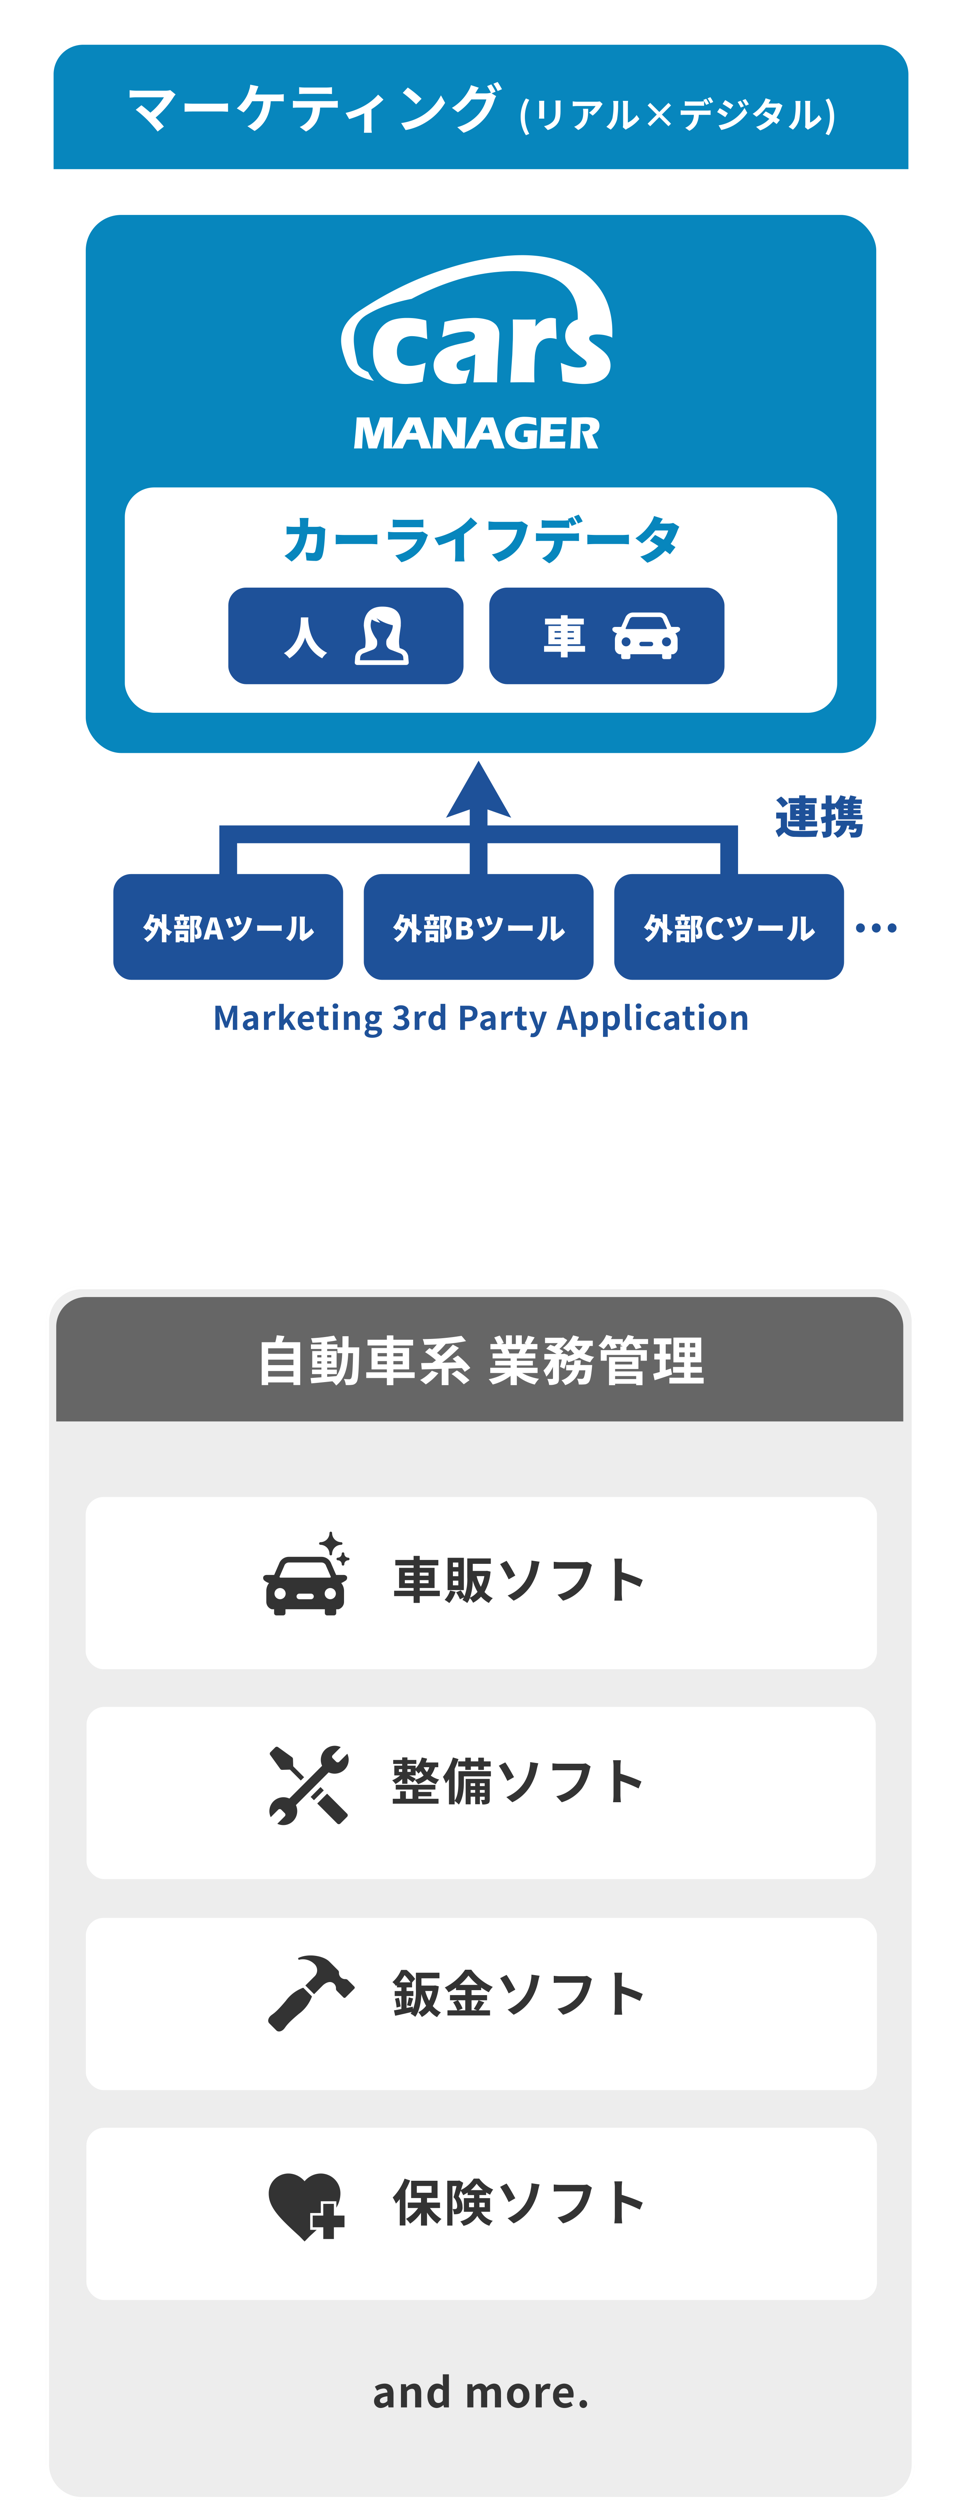
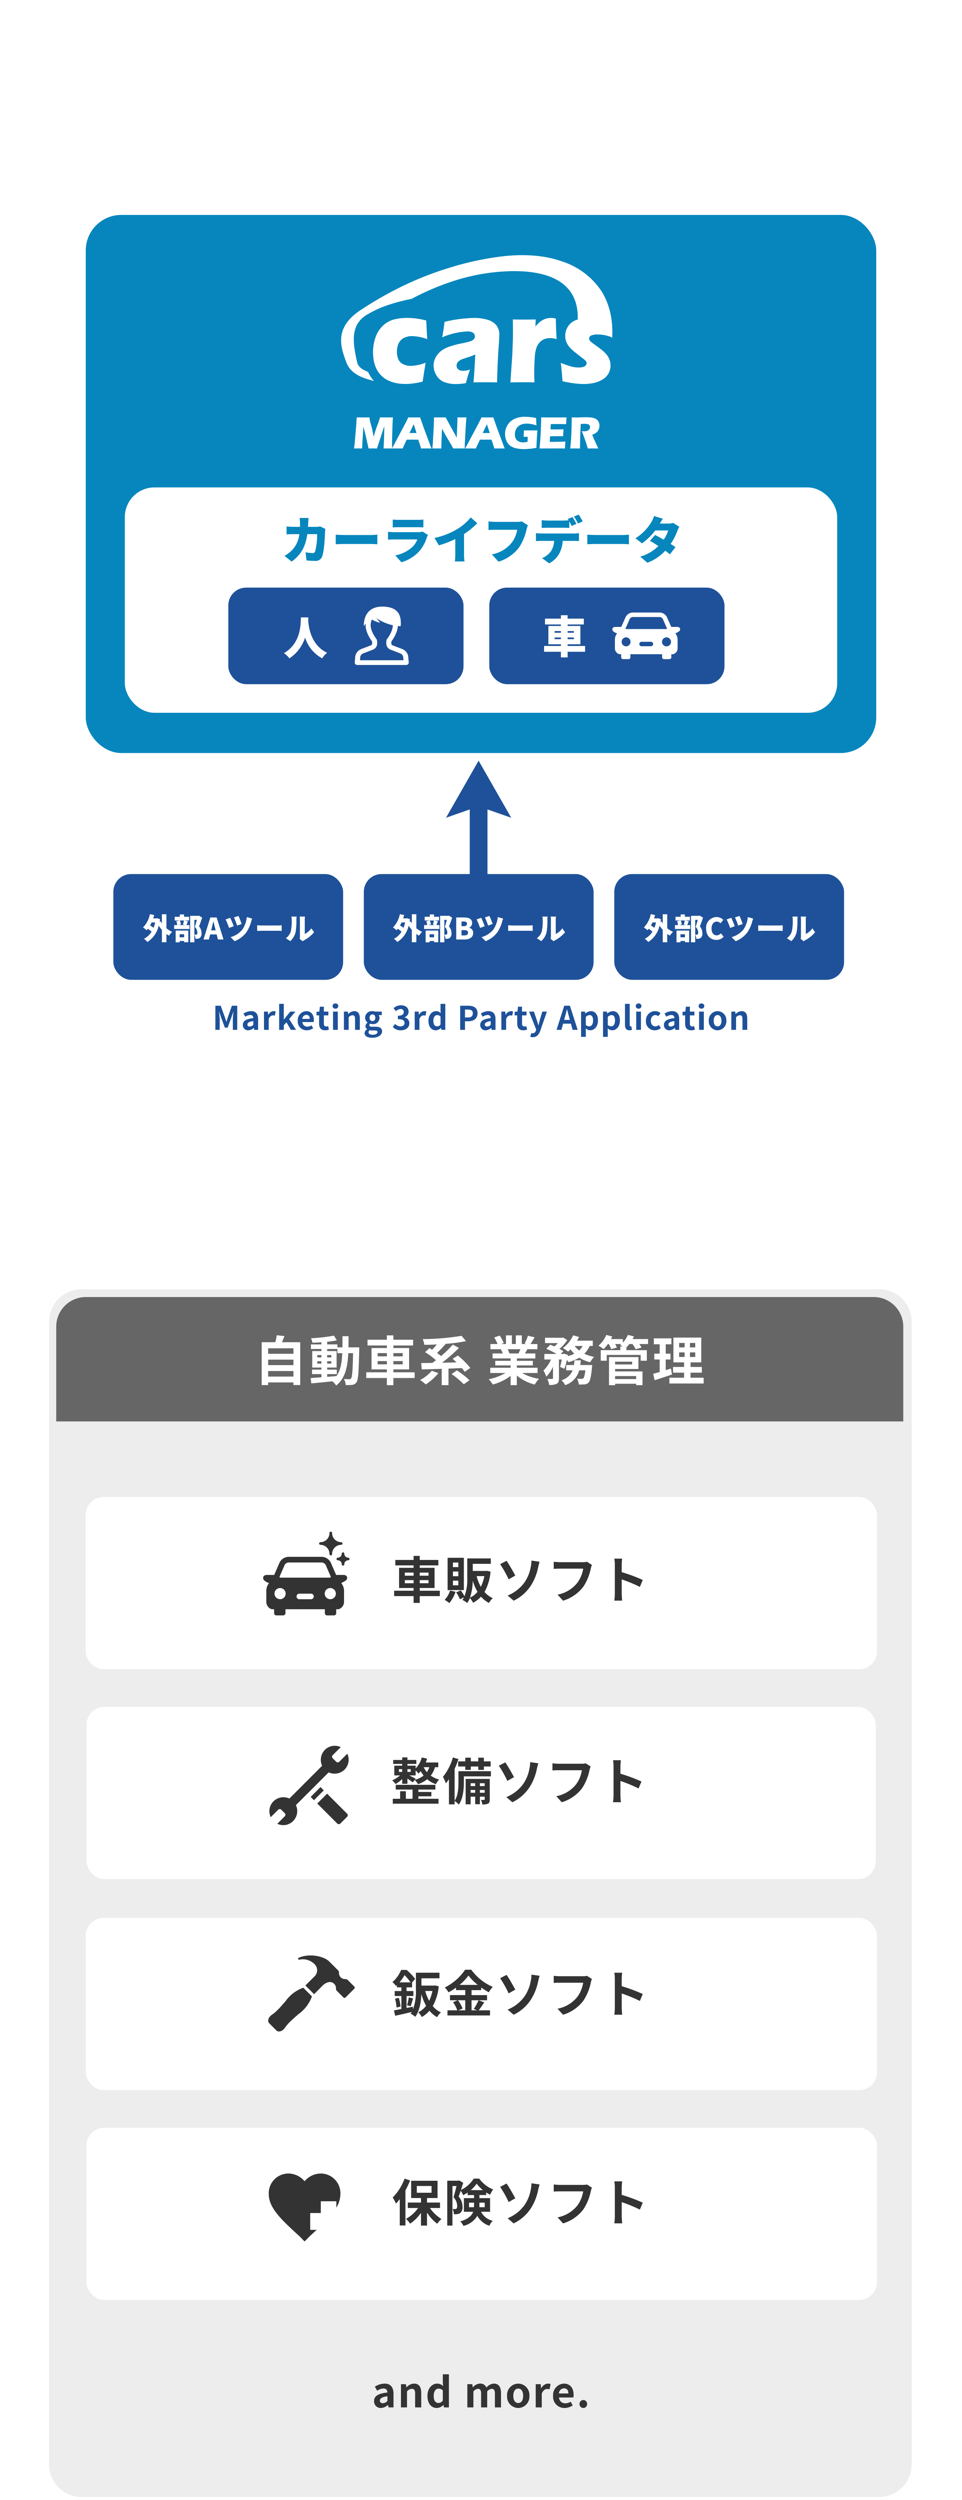
<svg xmlns="http://www.w3.org/2000/svg" width="325" height="843.938">
  <defs>
    <filter id="a" x="0" y="0" width="325" height="380.119" filterUnits="userSpaceOnUse">
      <feOffset dy="3" />
      <feGaussianBlur stdDeviation="5" result="b" />
      <feFlood flood-color="#333" flood-opacity=".2" />
      <feComposite operator="in" in2="b" />
      <feComposite in="SourceGraphic" />
    </filter>
    <filter id="b" x="193.743" y="378.732" width="63.371" height="46.252" filterUnits="userSpaceOnUse">
      <feOffset dy="3" />
      <feGaussianBlur stdDeviation="5" result="d" />
      <feFlood flood-color="#333" flood-opacity=".2" />
      <feComposite operator="in" in2="d" />
      <feComposite in="SourceGraphic" />
    </filter>
    <filter id="c" x="13.949" y="490.362" width="297.333" height="88.141" filterUnits="userSpaceOnUse">
      <feOffset dy="3" />
      <feGaussianBlur stdDeviation="5" result="f" />
      <feFlood flood-color="#333" flood-opacity=".2" />
      <feComposite operator="in" in2="f" />
      <feComposite in="SourceGraphic" />
    </filter>
    <filter id="d" x="13.998" y="632.447" width="297.283" height="88.141" filterUnits="userSpaceOnUse">
      <feOffset dy="3" />
      <feGaussianBlur stdDeviation="5" result="h" />
      <feFlood flood-color="#333" flood-opacity=".2" />
      <feComposite operator="in" in2="h" />
      <feComposite in="SourceGraphic" />
    </filter>
    <filter id="e" x="14.197" y="703.304" width="297.084" height="88.141" filterUnits="userSpaceOnUse">
      <feOffset dy="3" />
      <feGaussianBlur stdDeviation="5" result="j" />
      <feFlood flood-color="#333" flood-opacity=".2" />
      <feComposite operator="in" in2="j" />
      <feComposite in="SourceGraphic" />
    </filter>
    <filter id="f" x="14.233" y="561.221" width="296.614" height="88.141" filterUnits="userSpaceOnUse">
      <feOffset dy="3" />
      <feGaussianBlur stdDeviation="5" result="l" />
      <feFlood flood-color="#333" flood-opacity=".2" />
      <feComposite operator="in" in2="l" />
      <feComposite in="SourceGraphic" />
    </filter>
    <filter id="g" x="151.534" y="367.577" width="61.026" height="72.271" filterUnits="userSpaceOnUse">
      <feOffset dy="3" />
      <feGaussianBlur stdDeviation="5" result="n" />
      <feFlood flood-color="#333" flood-opacity=".2" />
      <feComposite operator="in" in2="n" />
      <feComposite in="SourceGraphic" />
    </filter>
    <filter id="h" x="113.321" y="367.577" width="61.026" height="72.271" filterUnits="userSpaceOnUse">
      <feOffset dy="3" />
      <feGaussianBlur stdDeviation="5" result="p" />
      <feFlood flood-color="#333" flood-opacity=".2" />
      <feComposite operator="in" in2="p" />
      <feComposite in="SourceGraphic" />
    </filter>
  </defs>
  <g transform="translate(5691 5062.161)">
    <g transform="translate(-5691 -5062.16)" filter="url(#a)">
      <rect width="295" height="350.118" rx="12" transform="translate(15 12)" fill="#fff" />
    </g>
-     <path d="M-5662.895-5047.056h268.789a10 10 0 0110 10v32h-288.789v-32a10 10 0 0110-10z" fill="#0786bd" />
    <path d="M-5633.477-5031.746a5.814 5.814 0 01-1.674.2h-9.99a17.283 17.283 0 01-2.07-.162v2.52c.378-.036 1.35-.126 2.07-.126h9.522a19.977 19.977 0 01-4.571 5.184c-1.134-.99-2.322-1.962-3.042-2.5l-1.908 1.53a38.289 38.289 0 013.96 3.456 50.013 50.013 0 013.438 3.888l2.106-1.674a47.717 47.717 0 00-2.79-3.042 29.989 29.989 0 006.138-7.038 4.9 4.9 0 01.612-.756zm4.842 7.308c.666-.054 1.872-.09 2.9-.09h9.666c.756 0 1.674.072 2.106.09v-2.826c-.468.036-1.278.108-2.106.108h-9.666c-.936 0-2.25-.054-2.9-.108zm23.868-5.814c.2-.468.36-.936.5-1.314s.378-1.008.576-1.458l-2.772-.558a7.071 7.071 0 01-.378 1.854 11.313 11.313 0 01-1.039 2.448 13.784 13.784 0 01-3.114 3.708l2.268 1.368a14.759 14.759 0 002.9-3.78h3.8c-.288 3.762-1.782 5.976-3.672 7.416a6.7 6.7 0 01-1.714 1.008l2.43 1.62c3.258-2.052 5.13-5.256 5.454-10.044h2.52a18.606 18.606 0 011.872.072v-2.466a11.8 11.8 0 01-1.872.126zm23.976-.234c.63 0 1.314.036 1.944.072v-2.322a14.1 14.1 0 01-1.944.126h-7.236a13.411 13.411 0 01-1.908-.126v2.322c.54-.036 1.3-.072 1.926-.072zm-9.521 2.466c-.558 0-1.188-.054-1.728-.108v2.358c.5-.036 1.206-.072 1.728-.072h4.95a7.735 7.735 0 01-1.116 3.978 7.477 7.477 0 01-3.258 2.574l2.106 1.53a8.637 8.637 0 003.618-3.456 11.419 11.419 0 001.152-4.626h4.338c.5 0 1.188.018 1.638.054v-2.342a13.85 13.85 0 01-1.638.108zm27.054-2.2a17.917 17.917 0 01-4.626 3.744 24.039 24.039 0 01-6.354 2.43l1.206 2.088a33.719 33.719 0 005.076-1.962v4.63a18.815 18.815 0 01-.09 1.944h2.664a10.022 10.022 0 01-.126-1.944v-5.994a22.461 22.461 0 004.05-3.258zm10.026-2.394l-1.692 1.8a37.426 37.426 0 014.5 3.888l1.836-1.89a37.8 37.8 0 00-4.644-3.794zm-2.25 11.988l1.512 2.38a19.493 19.493 0 006.678-2.538 19.14 19.14 0 006.66-6.66l-1.4-2.538a17.068 17.068 0 01-6.552 7 18.552 18.552 0 01-6.898 2.36zm31.9-10.584a26.355 26.355 0 00-1.422-2.466l-1.422.576a20.873 20.873 0 011.314 2.322l-.126-.072a5.67 5.67 0 01-1.566.216h-3.622l.054-.09c.216-.4.684-1.206 1.116-1.836l-2.644-.86a7.87 7.87 0 01-.81 1.89 15.4 15.4 0 01-5.618 5.778l2.016 1.512a19.762 19.762 0 004.536-4.356h5.076a12.733 12.733 0 01-2.556 4.896 14.4 14.4 0 01-7.254 4.464l2.124 1.906a16.765 16.765 0 007.254-5.092 18.166 18.166 0 003.15-6.008 7.627 7.627 0 01.594-1.278l-1.53-.936zm-.72-2.7a17.131 17.131 0 011.44 2.484l1.44-.612a25.7 25.7 0 00-1.458-2.448zm10.993 17.4l1.1-.468a11.546 11.546 0 01-1.464-5.748 11.565 11.565 0 011.464-5.736l-1.104-.468a11.491 11.491 0 00-1.788 6.2 11.5 11.5 0 001.788 6.224zm4.423-11.62a8.162 8.162 0 01.048.912v4.044c0 .36-.048.828-.06 1.056h1.776a14.66 14.66 0 01-.036-1.044v-4.06c0-.384.012-.648.036-.912zm5.52-.108a8.465 8.465 0 01.072 1.2v2.28c0 1.872-.156 2.772-.972 3.672a5.616 5.616 0 01-2.94 1.512l1.26 1.32a6.971 6.971 0 002.916-1.74c.888-.984 1.392-2.088 1.392-4.668v-2.38c0-.48.024-.864.048-1.2zm9.324 2.808a6.653 6.653 0 01.084 1.08c0 1.968-.288 3.24-1.812 4.3a4.742 4.742 0 01-1.26.66l1.392 1.132c3.276-1.752 3.338-4.2 3.338-7.172zm5.676-2.508a5.978 5.978 0 01-1.212.108h-6.468a9.513 9.513 0 01-1.464-.12v1.668c.564-.048.96-.084 1.464-.084h6.252a7.136 7.136 0 01-2.206 2.228l1.236 1a12.075 12.075 0 002.89-3.292 6.042 6.042 0 01.468-.624zm3.685 9.536a6.951 6.951 0 002.136-3.444 26.477 26.477 0 00.36-5.16 7.653 7.653 0 01.084-1.08h-1.764a4.38 4.38 0 01.108 1.092 20.678 20.678 0 01-.348 4.752 5.661 5.661 0 01-2.04 2.868zm5.088.036a3.059 3.059 0 01.528-.364 13.213 13.213 0 004.065-3.272l-.924-1.32a7.6 7.6 0 01-2.961 2.532v-6.276a6.093 6.093 0 01.085-1.044h-1.789a5.32 5.32 0 01.1 1.032v7a4.566 4.566 0 01-.1.888zm15.288-2.04l-3.084-3.084 3.084-3.084-.864-.864-3.084 3.084-3.084-3.084-.864.864 3.084 3.084-3.083 3.084.864.864 3.083-3.088 3.084 3.088zm14.256-7.324a15.965 15.965 0 00-.96-1.632l-.948.4a14.157 14.157 0 01.96 1.656zm-1.428.552c-.228-.444-.648-1.2-.948-1.644l-.96.4a16.493 16.493 0 01.948 1.668zm-2.964.7c.42 0 .888.012 1.3.036v-1.548a9.419 9.419 0 01-1.3.1h-3.924a8.978 8.978 0 01-1.284-.1v1.548c.36-.024.876-.036 1.284-.036zm-5.448 1.632a9.136 9.136 0 01-1.152-.072v1.572c.336-.024.8-.048 1.152-.048h3.3a5.157 5.157 0 01-.744 2.652 4.9 4.9 0 01-2.172 1.712l1.405 1.024a5.758 5.758 0 002.412-2.3 7.613 7.613 0 00.768-3.084h2.892c.336 0 .792.012 1.092.036v-1.56a9.075 9.075 0 01-1.092.072zm19.089-3.3l-1 .42a10.839 10.839 0 011.056 1.884l1.044-.444a18.063 18.063 0 00-1.1-1.86zm1.656-.576l-1.02.42a11.531 11.531 0 011.128 1.824l1.023-.452a15.431 15.431 0 00-1.128-1.792zm-6.864.348l-.864 1.32c.792.444 2.04 1.248 2.712 1.716l.888-1.32c-.621-.432-1.941-1.284-2.733-1.716zm-2.22 8.52l.9 1.572a15.092 15.092 0 004.011-1.476 14.475 14.475 0 004.764-4.32l-.924-1.632a12.148 12.148 0 01-4.668 4.5 12.869 12.869 0 01-4.08 1.356zm.372-5.784l-.864 1.32c.8.432 2.052 1.236 2.736 1.716l.876-1.344a31.877 31.877 0 00-2.745-1.692zm19.992-1.7a3.81 3.81 0 01-1.044.132h-2.46l.012-.012c.144-.252.456-.8.744-1.224l-1.74-.54a5.309 5.309 0 01-.54 1.26 10.984 10.984 0 01-3.828 3.984l1.3 1a14.122 14.122 0 003.168-3.1h3.442a8.741 8.741 0 01-1.248 2.556c-.8-.48-1.62-.936-2.256-1.26l-1.02 1.14c.612.348 1.428.84 2.244 1.368a10.148 10.148 0 01-4.475 2.684l1.391 1.212a11.453 11.453 0 004.429-2.992 13.9 13.9 0 011.116.852l1.092-1.4c-.3-.216-.708-.492-1.152-.768a13.813 13.813 0 001.655-3.284 5.645 5.645 0 01.4-.852zm4.74 8.94a6.951 6.951 0 002.136-3.444 26.477 26.477 0 00.36-5.16 7.653 7.653 0 01.084-1.08h-1.764a4.38 4.38 0 01.108 1.092 20.678 20.678 0 01-.348 4.752 5.661 5.661 0 01-2.04 2.868zm5.088.036a3.059 3.059 0 01.528-.36 13.213 13.213 0 004.068-3.276l-.924-1.32a7.6 7.6 0 01-2.964 2.532v-6.28a6.094 6.094 0 01.084-1.044h-1.788a5.321 5.321 0 01.1 1.032v7a4.567 4.567 0 01-.1.888zm7.044 1.86a11.408 11.408 0 001.8-6.216 11.4 11.4 0 00-1.8-6.2l-1.092.468a11.565 11.565 0 011.464 5.736 11.546 11.546 0 01-1.464 5.748z" fill="#fff" />
    <rect width="267.053" height="181.658" rx="12" transform="translate(-5662.026 -4989.608)" fill="#0786bd" />
    <g fill="#fff">
      <path d="M-5541.618-4948.267q.382-2.045.484-2.817c.068-.516.173-1.321.322-2.422a45.955 45.955 0 019.957-1.319 16.073 16.073 0 014.349.552 6.241 6.241 0 013.076 1.776 5.036 5.036 0 011.108 3.51q0 1.161-.307 5.236-.291 4.064-.446 10.677-1.984-.041-3.941-.042-1.9 0-4.035.042c.187-1.526.382-4.677.613-9.449a12.107 12.107 0 01-1.2.545c-.293.116-.792.287-1.518.51s-1.292.413-1.7.57a4.049 4.049 0 00-1.065.594 2.182 2.182 0 00-.643.738 1.864 1.864 0 00-.186.844 1.608 1.608 0 00.544 1.226 2.529 2.529 0 001.737.505 6.039 6.039 0 00.922-.072 8.133 8.133 0 001.332-.354q-.595 1.575-1.4 4.6a19.566 19.566 0 01-3.282.3 10.571 10.571 0 01-4.165-.718 5.27 5.27 0 01-2.556-2.32 6.465 6.465 0 01-.9-3.207 5.76 5.76 0 01.333-1.916 6.352 6.352 0 011.041-1.829 7.123 7.123 0 011.643-1.527 11.231 11.231 0 012.582-1.2 32.715 32.715 0 014.154-1.057 36.752 36.752 0 001.924-.446 9.069 9.069 0 001.241-.418 2.158 2.158 0 00.6-.413 1.329 1.329 0 00.329-.5 1.527 1.527 0 00.1-.547 1.389 1.389 0 00-.635-1.226 3.359 3.359 0 00-1.886-.435 24.174 24.174 0 00-8.529 2m23.05 15.2l.643-9.236.2-5.308c.013-.957.021-1.93.021-2.929q0-1.523-.04-3.768c1.622.028 2.916.043 3.865.043 1.12 0 2.4-.014 3.857-.043l-.09 2.376a15.278 15.278 0 011.3-1.361 6.623 6.623 0 011.151-.808 5.525 5.525 0 011.351-.541 6.1 6.1 0 011.485-.177 6.977 6.977 0 011.615.213 88.81 88.81 0 00.1 3.739l.148 3.2a7.222 7.222 0 00-2.088-.344 5.509 5.509 0 00-2.091.362 4.369 4.369 0 00-1.56 1.106 5.491 5.491 0 00-1.083 1.837 13.1 13.1 0 00-.561 3.49c-.115 1.588-.167 3.412-.167 5.463 0 .724.024 1.616.083 2.682q-1.968-.041-3.939-.042-1.953.006-4.2.05zm-46.095-.479c-3.815-.971-7.8-2.253-9.33-6.293-1.979-5.267-4.008-11.453 4.232-17.241a121.11 121.11 0 0115.028-8.61 108.811 108.811 0 0115.534-6.054 98.98 98.98 0 0119.1-4c6.622-.618 13.273-.241 19.251 1.939a25.2 25.2 0 0112.829 9.621c2.68 4.074 4.14 9.278 3.865 15.765l-.014.312-.242-.188-.035-.028a12.282 12.282 0 00-4.505-.915 5.86 5.86 0 00-2.3.333 1.088 1.088 0 00-.706 1.035 1.255 1.255 0 00.078.43 1.438 1.438 0 00.295.441 4.243 4.243 0 00.518.468c.2.155.711.525 1.51 1.106s1.435 1.063 1.891 1.44a10.671 10.671 0 011.713 1.689 6.111 6.111 0 01.911 1.667 5.757 5.757 0 01.3 1.86 5.513 5.513 0 01-.692 2.71 5.568 5.568 0 01-2.094 2.07 9.533 9.533 0 01-3.035 1.156 17.369 17.369 0 01-3.366.32 27.136 27.136 0 01-2.927-.205c-1.177-.143-2.542-.384-4.1-.732-.055-.609-.1-1.257-.154-1.93s-.139-1.6-.259-2.781l-.162-1.5a30.4 30.4 0 003.346 1.187 9.71 9.71 0 002.587.387 5.706 5.706 0 001.6-.182 1.776 1.776 0 00.9-.539 1.173 1.173 0 00.283-.724 1.155 1.155 0 00-.217-.662 4.361 4.361 0 00-.944-.878c-1.1-.831-2.057-1.588-2.9-2.27a12.208 12.208 0 01-1.873-1.81 6.049 6.049 0 01-.963-1.7 5.542 5.542 0 01-.333-1.886 5.881 5.881 0 01.956-3.229 5.439 5.439 0 012.816-2.172c.149-.053.3-.1.459-.151.213-7.029-2.866-11.175-7.313-13.526-4.633-2.453-10.747-2.965-16.2-2.766a68.045 68.045 0 00-16.828 2.783 86.318 86.318 0 00-15.768 6.529l-.022.011h-.022a66.356 66.356 0 00-7.714 2.006 36.432 36.432 0 00-7.492 3.431c-5.814 3.572-4.458 10.083-3.211 15.8.408 1.88 1.839 2.618 3.763 3.457a11.312 11.312 0 001.968 3.035zm17.438-6.161c-.069.552-.23 1.574-.477 3.058l-.513 3.328c-8.413 2.148-16.757.247-16.757-9.983a14.768 14.768 0 01.846-4.966 9.651 9.651 0 012.5-3.936 8.449 8.449 0 013.677-2.079 17.349 17.349 0 014.453-.533 26.511 26.511 0 012.883.157 28.05 28.05 0 013.59.7l.044.474c.037.5.063 1.008.082 1.526s.066 1.332.124 2.455l.12 1.844a15.524 15.524 0 00-5.1-1.021 5.977 5.977 0 00-2.8.631 4.037 4.037 0 00-1.778 1.824 6.445 6.445 0 00-.566 2.767 6.233 6.233 0 00.516 2.668 3.326 3.326 0 001.642 1.616 5.656 5.656 0 002.478.539 10.631 10.631 0 001.624-.149c.626-.093 1.17-.2 1.639-.32a17.634 17.634 0 001.768-.594z" fill-rule="evenodd" />
      <path d="M-5571.389-4910.76l.192-1.554.473-5.39.234-3.552q1.419.015 2.228.015c.448 0 1.134 0 2.053-.015.07.441.123.775.171 1s.156.673.338 1.337.328 1.239.438 1.722.275 1.313.5 2.488q.34-1.206.614-2.076t.7-1.975q.416-1.108.528-1.45c.078-.229.173-.578.3-1.049.771.009 1.522.015 2.262.015q.752 0 2.09-.015c-.1 1.727-.156 3.211-.193 4.452q-.094 3.645-.1 5.013 0 .285.015 1.031a95.642 95.642 0 00-1.426-.015c-.393 0-.875.005-1.451.015.044-.461.093-1.559.156-3.294s.093-2.844.093-3.326q0-.316-.015-.877l-1.009 3.129-1.448 4.366q-1-.015-1.374-.015-.478 0-1.462.015l-.95-4.229-.552-2.253c-.021-.087-.046-.2-.073-.323s-.066-.354-.122-.677l-.191 2.13-.257 4.366-.023.984c-.709-.011-1.159-.015-1.353-.015-.268.006-.728.011-1.386.022z" />
      <path d="M-5558.61-4910.76l.639-1.107 3.976-7.489.422-.838c.125-.247.295-.6.518-1.061q1.354.015 1.974.015 1.085 0 2.01-.015l1.118 3.206 2.283 6.166.446 1.123c-.888-.011-1.425-.015-1.618-.015-.43 0-1.063.005-1.9.015q-.338-1.269-.972-2.983h-3.874q-.662 1.353-1.379 2.983a198.46 198.46 0 00-1.757-.015q-.587-.002-1.886.015zm5.957-5.224h2.387q-.892-2.71-.978-2.986-.505 1.127-.857 1.85zM-5544.938-4910.76l.155-1.616.3-5.474.087-2.207v-1.2c.793.009 1.5.015 2.1.015q.66 0 1.842-.015l3.284 5.969.453.877q.084-1.294.177-3.623t.09-3.223q.943.015 1.514.015.263 0 1.506-.015l-.185 2.29-.35 6.367-.043 1.838q-1-.015-1.872-.015-.724 0-2 .015c-.266-.5-.467-.867-.593-1.092l-1.29-2.193q-.637-1.076-1.175-2.062a38.243 38.243 0 01-.729-1.368l-.162 3.646-.078 3.07a86.926 86.926 0 00-1.452-.015q-.427 0-1.579.016zM-5533.884-4910.76l.643-1.107 3.977-7.489.423-.838c.125-.247.295-.6.515-1.061q1.354.015 1.978.015c.723 0 1.393 0 2.006-.015l1.122 3.206 2.284 6.166.445 1.123c-.888-.011-1.43-.015-1.615-.015-.436 0-1.066.005-1.9.015q-.338-1.269-.973-2.983h-3.874q-.665 1.353-1.381 2.983c-.952-.011-1.538-.015-1.752-.015q-.595-.002-1.898.015zm5.955-5.224h2.39c-.593-1.807-.921-2.8-.976-2.986q-.508 1.127-.857 1.85zM-5514.003-4916.877q1.055.015 2.008.015c1.092 0 1.938 0 2.556-.015q-.1 1.053-.205 2.983t-.125 2.915q-.887.162-1.466.234c-.39.049-.852.092-1.4.131s-1.026.058-1.449.058a12.386 12.386 0 01-2.056-.17 6.86 6.86 0 01-1.8-.546 3.8 3.8 0 01-1.326-1.022 4.779 4.779 0 01-.82-1.531 5.956 5.956 0 01-.284-1.83 5.687 5.687 0 01.775-2.9 5.511 5.511 0 012.235-2.118 7.924 7.924 0 013.763-.78 19.273 19.273 0 013.727.408q0 1.121.1 2.5c-.369-.124-.67-.216-.9-.28a7.8 7.8 0 00-.8-.177c-.3-.053-.594-.093-.868-.119s-.522-.04-.737-.04a5.192 5.192 0 00-1.6.244 3.406 3.406 0 00-1.3.746 3.18 3.18 0 00-.811 1.2 4.064 4.064 0 00-.268 1.476 3.115 3.115 0 00.306 1.411 2.027 2.027 0 00.976.942 3.384 3.384 0 001.493.323 6.349 6.349 0 001.5-.2l.086-1.668q-.5-.023-.6-.023l-.813.007.055-.946c0-.1.01-.249.02-.442s.028-.456.028-.786zM-5508.724-4910.76c.125-1.326.225-2.43.282-3.322s.119-2.076.18-3.556.085-2.459.085-2.942l-.007-.676q1.816.015 4.391.015 2.375 0 4.19-.015l-.017.253c-.005.061-.018.283-.04.667l-.046.835c-.009.179-.013.362-.013.546a63.98 63.98 0 00-2.495-.062h-1.5c-.262 0-.661.013-1.209.034l-.094 1.768q.906.023 2.116.023.432 0 2.292-.053c-.048.655-.1 1.436-.148 2.345a194.19 194.19 0 00-2.043-.015c-.706 0-1.5.018-2.375.052l-.089 1.872h.882q.392 0 1.621-.024l1.593-.039c.234 0 .624-.025 1.18-.061q-.086 1.138-.156 2.353-1.875-.016-4.112-.015l-3.384.009zM-5498.353-4910.757c.1-.9.174-1.715.233-2.437s.106-1.559.146-2.514.074-1.96.092-3.019.032-1.9.032-2.526q.961.022 1.551.023.615 0 1.5-.034a46.342 46.342 0 011.72-.034 17.086 17.086 0 011.751.078 4.279 4.279 0 011.052.223 3.059 3.059 0 01.8.411 2.513 2.513 0 01.538.542 2.28 2.28 0 01.332.7 2.945 2.945 0 01.123.865 3.336 3.336 0 01-.134.965 2.923 2.923 0 01-.409.846 2.687 2.687 0 01-.71.684 6.255 6.255 0 01-1.2.589l.4.976q.169.407.362.831l1.031 2.253c.045.1.128.289.248.576q-1.271-.015-1.709-.015c-.369 0-.972.005-1.816.015-.078-.265-.229-.761-.441-1.481q-.137-.452-.225-.7a97.901 97.901 0 00-.545-1.531l-.786-2.176a4.441 4.441 0 00.812.078 2.939 2.939 0 001.022-.168 1.363 1.363 0 00.689-.522 1.308 1.308 0 00.234-.747 1.008 1.008 0 00-.173-.582 1.064 1.064 0 00-.561-.373 4.131 4.131 0 00-1.17-.122c-.18 0-.365 0-.557.011s-.417.015-.672.019q-.1 1.577-.174 3.845t-.1 4.452a186.8 186.8 0 00-1.671-.015q-.452-.005-1.615.014z" />
    </g>
    <g transform="translate(-5648.829 -4897.616)">
      <rect width="240.658" height="76.079" rx="10" fill="#fff" />
      <path d="M66.015 13.176a8.409 8.409 0 01-1.411.136h-2.715c.034-.442.051-.918.068-1.394.017-.408.068-1.19.119-1.6h-3.031a14.052 14.052 0 01.136 1.649c0 .459 0 .9-.017 1.343h-2.125a24.98 24.98 0 01-2.4-.136v2.686c.782-.068 1.87-.085 2.4-.085h1.921a9.288 9.288 0 01-2.5 5.44 10.688 10.688 0 01-2.515 1.892l2.397 1.935c3.147-2.261 4.692-4.964 5.304-9.265h3.315a21.758 21.758 0 01-.646 5.746.836.836 0 01-.935.629 13.315 13.315 0 01-2.312-.255l.321 2.754c.8.068 1.821.156 2.875.156a2.266 2.266 0 002.38-1.462c.714-1.785.935-6.426 1-8.381a7.8 7.8 0 01.119-.935zm5.236 6.018c.7-.051 1.972-.1 2.941-.1h9.027c.7 0 1.649.085 2.091.1v-3.247c-.493.034-1.326.119-2.091.119h-9.03c-.833 0-2.261-.068-2.941-.119zm29.338-4.287a3.96 3.96 0 01-1.428.2h-8.088a27.37 27.37 0 01-2.159-.119v2.659a28.124 28.124 0 012.159-.085h7.735a6.675 6.675 0 01-1.581 2.465 11.653 11.653 0 01-5.848 2.907l2.057 2.329a13.018 13.018 0 006.069-3.756 13.113 13.113 0 002.533-4.641 6.6 6.6 0 01.374-.816zm-10.077-1.408c.51-.051 1.326-.068 1.9-.068h6.409c.646 0 1.564.034 2.04.068v-2.652a19.082 19.082 0 01-2.006.1h-6.439a16.3 16.3 0 01-1.9-.1zm24.089 2.244a29.013 29.013 0 004.471-3.636l-2.21-1.989a17.644 17.644 0 01-4.437 3.876 24.993 24.993 0 01-7.8 3.06l1.462 2.5a31.039 31.039 0 005.556-2.147v5.117a22.951 22.951 0 01-.136 2.467h3.264a12.7 12.7 0 01-.17-2.465zm19.533-4.267a6.814 6.814 0 01-1.564.153h-7.5c-.561 0-1.683-.085-2.21-.153v2.907a32.702 32.702 0 012.21-.085h7.48a9.55 9.55 0 01-1.87 4.386 11.125 11.125 0 01-6.678 3.923l2.244 2.469a13.941 13.941 0 006.919-4.777 17.912 17.912 0 002.567-6.154 8.445 8.445 0 01.442-1.36zm20.553.017a24.264 24.264 0 00-1.343-2.312l-1.6.646a18.963 18.963 0 011.343 2.346zm-6.498 2.125c.646 0 1.343.034 1.972.068v-2.21c.289.527.578 1.088.8 1.53l1.615-.68c-.306-.595-.9-1.7-1.326-2.329l-1.6.646c.085.136.187.289.272.442a14.829 14.829 0 01-1.734.1h-5.384a15.375 15.375 0 01-1.972-.136v2.635a36.921 36.921 0 011.972-.068zm-7.578 1.938a14.568 14.568 0 01-1.717-.119v2.686a28.413 28.413 0 011.717-.068h4.437a7.089 7.089 0 01-1.088 3.485 7.084 7.084 0 01-3.009 2.346l2.414 1.734a8.053 8.053 0 003.451-3.366 10.842 10.842 0 001.122-4.2h3.808c.51 0 1.224.017 1.683.051v-2.668a12.4 12.4 0 01-1.683.119zm15.64 3.638c.7-.051 1.972-.1 2.941-.1h9.027c.7 0 1.649.085 2.091.1v-3.247c-.493.034-1.326.119-2.091.119h-9.03c-.833 0-2.261-.068-2.941-.119zm29-7.208a6.4 6.4 0 01-1.683.221h-2.822a22.05 22.05 0 011.02-1.632l-2.977-.918a8.866 8.866 0 01-.9 2.023 16.1 16.1 0 01-5.389 5.491l2.227 1.717a21.231 21.231 0 004.471-4.352h4.369a10.884 10.884 0 01-1.53 3.111 87.338 87.338 0 00-2.89-1.6l-1.748 1.974c.8.459 1.819 1.088 2.856 1.768a14.2 14.2 0 01-6.12 3.57l2.4 2.074a15.961 15.961 0 006.035-4.063 22.97 22.97 0 011.581 1.224l1.87-2.431c-.425-.306-.986-.68-1.615-1.088a19.746 19.746 0 002.261-4.4 8.9 8.9 0 01.663-1.394z" fill="#0786bd" />
    </g>
    <g transform="translate(-5613.865 -4863.793)">
      <rect width="79.458" height="32.605" rx="6" fill="#1e5199" />
      <path d="M24.518 10.061c-.105 1.965.225 8.61-5.745 12.075a7.266 7.266 0 011.86 1.75 13.258 13.258 0 005.31-7.05 11.87 11.87 0 005.775 7.04 6.413 6.413 0 011.68-1.86c-5.565-2.64-6.285-8.805-6.405-10.965q.022-.563.045-.99z" fill="#fff" />
      <g fill="#fff">
-         <path d="M45.797 13.006c.041.8.47 2.923.558 4.645a10.556 10.556 0 01-.266 3.033s1.014-.236 2.912-.651a1.355 1.355 0 00.965-2.109s-2.377-3.988-2.617-5.408c-.24-1.445-1.592-.311-1.552.49zM58.245 13.006c-.04.8-.47 2.923-.558 4.645a10.527 10.527 0 00.267 3.033s-1.014-.236-2.912-.651a1.355 1.355 0 01-.966-2.109s2.379-3.988 2.618-5.407c.243-1.446 1.591-.312 1.551.489z" />
        <path d="M48.408 10.7a7.534 7.534 0 002.9 1.16l-1.266-1.579a15.076 15.076 0 008.195 2.746c.126-2.131.355-6.611-6.223-6.611-6.767 0-6.217 6.591-6.217 6.591s1.775-2.857 2.611-2.307z" />
        <path d="M60.094 26.119H43.563a.882.882 0 01-.624-.256.769.769 0 01-.225-.6l.174-2.065a3.289 3.289 0 011.967-2.441l3.357-1.285a.657.657 0 00.381-.59v-.458a1.07 1.07 0 00-.037-.28c-.431-.57-2.168-3.01-2.168-5.376a5.451 5.451 0 1110.886 0c0 2.369-1.74 4.813-2.168 5.378a1.065 1.065 0 00-.035.278v.458a.665.665 0 00.413.6l3.289 1.258.034.014a3.282 3.282 0 011.958 2.36l.18 2.143a.763.763 0 01-.224.6.877.877 0 01-.627.262zm-15.613-1.594h14.694l-.1-1.2a1.657 1.657 0 00-.967-1.108l-3.305-1.265a2.275 2.275 0 01-1.438-2.066v-.458a2.56 2.56 0 01.161-.9.8.8 0 01.122-.214c.019-.024 1.92-2.433 1.92-4.541 0-2.441-1.538-4.147-3.741-4.147s-3.739 1.702-3.739 4.143c0 2.108 1.9 4.517 1.921 4.541a.768.768 0 01.125.221 2.623 2.623 0 01.159.894v.458a2.266 2.266 0 01-1.405 2.052L45.53 22.22a1.646 1.646 0 00-.959 1.182z" />
      </g>
    </g>
    <g transform="translate(-5525.699 -4863.792)">
      <rect width="79.458" height="32.605" rx="6" fill="#1e5199" />
      <path d="M22.065 17.402v-.57h2.13v.57zm0-2.73h2.13v.555h-2.13zm6.51 0v.555H26.46v-.555zm0 2.73H26.46v-.57h2.115zm3.78 2.3h-5.9v-.57h4.32v-6.18H26.46v-.51h5.475v-1.97H26.46V9.317h-2.265v1.155h-5.37v1.97h5.37v.51h-4.23v6.18h4.23v.57H18.51v1.96h5.685v1.9h2.265v-1.9h5.9zM64.465 13.968c0-.387-.423-.7-.948-.7h-2.046l-1.329-3a2.813 2.813 0 00-2.647-1.863h-8.934a2.816 2.816 0 00-2.648 1.863l-1.328 3h-2.047c-.523 0-.949.32-.949.706a.882.882 0 00.362.834 3.538 3.538 0 001.233.643l-.025.031a3.272 3.272 0 00-.719 2.038v2.982a2.076 2.076 0 001.482 1.984h.638v1.041a.61.61 0 00.607.612h1.884a.611.611 0 00.612-.61v-1.047H58.39v1.041a.612.612 0 00.612.612h1.88a.61.61 0 00.612-.608v-1.045h.643a2.074 2.074 0 001.481-1.982v-2.955a3.257 3.257 0 00-.76-2.089 8.93 8.93 0 001.179-.65.914.914 0 00.428-.838zm-18.393-.281l1.267-2.864.009-.031a1.288 1.288 0 011.216-.867h8.933a1.288 1.288 0 011.215.867l.011.031 1.267 2.864a.214.214 0 01-.107.283.221.221 0 01-.09.019H46.268a.214.214 0 01-.216-.212.22.22 0 01.019-.087zm1.641 4.621a1.517 1.517 0 01-1.518 1.518 1.519 1.519 0 010-3.037 1.519 1.519 0 011.517 1.519zm6.9 1.483h-3.178a.75.75 0 010-1.5h3.178a.75.75 0 010 1.5zm5.259-3a1.518 1.518 0 011.518 1.519 1.519 1.519 0 11-1.519-1.52z" fill="#fff" />
    </g>
    <g transform="translate(-5652.71 -4799.328)">
      <path d="M34.468 84.827h1.463v-3.4c0-.77-.132-1.9-.209-2.673h.044l.649 1.914 1.265 3.421h.935l1.254-3.421.66-1.914h.044c-.077.77-.2 1.9-.2 2.673v3.4h1.485v-8.14h-1.8l-1.353 3.806c-.176.506-.319 1.045-.5 1.573h-.055c-.165-.528-.319-1.067-.495-1.573l-1.383-3.806h-1.8zm11.11.154a2.9 2.9 0 001.859-.814h.033l.121.66h1.32v-3.6c0-1.782-.8-2.717-2.365-2.717a4.921 4.921 0 00-2.575.817l.583 1.067a3.48 3.48 0 011.694-.583c.759 0 1.023.462 1.045 1.067-2.475.264-3.542.957-3.542 2.277a1.75 1.75 0 001.827 1.826zm.528-1.265c-.473 0-.814-.209-.814-.693 0-.55.506-.957 2-1.155v1.243a1.633 1.633 0 01-1.186.605zm4.785 1.111h1.606v-3.674c.352-.891.935-1.21 1.419-1.21a1.941 1.941 0 01.638.1l.286-1.4a1.743 1.743 0 00-.726-.132 2.134 2.134 0 00-1.749 1.243h-.044l-.11-1.087h-1.32zm5.126 0h1.573v-1.54l.891-1.012 1.496 2.552h1.749l-2.332-3.641 2.134-2.519h-1.76l-2.134 2.66h-.044v-5.28h-1.573zm9.339.154a3.886 3.886 0 002.155-.682l-.55-.99a2.539 2.539 0 01-1.386.429 1.619 1.619 0 01-1.705-1.54h3.8a3.005 3.005 0 00.077-.737c0-1.705-.88-2.948-2.574-2.948a3.016 3.016 0 00-2.871 3.245 2.985 2.985 0 003.054 3.223zm-1.507-3.854a1.389 1.389 0 011.341-1.36c.792 0 1.166.528 1.166 1.364zm7.678 3.85a3.981 3.981 0 001.3-.231l-.264-1.177a1.8 1.8 0 01-.6.132c-.55 0-.836-.33-.836-1.034v-2.724h1.518v-1.276h-1.518v-1.65h-1.353l-.187 1.65-.946.077v1.2h.869v2.728c-.007 1.385.554 2.309 2.017 2.309zm2.695-.15h1.606v-6.16h-1.606zm.814-7.15a.9.9 0 00.957-.88.883.883 0 00-.957-.88.886.886 0 00-.968.88.9.9 0 00.968.88zm2.86 7.15h1.606v-4.235a1.77 1.77 0 011.287-.693c.6 0 .869.341.869 1.287v3.641h1.617v-3.839c0-1.551-.572-2.475-1.9-2.475a2.839 2.839 0 00-2 .968h-.044l-.12-.814h-1.32zm9.548 2.673c2.057 0 3.344-.946 3.344-2.189 0-1.078-.8-1.54-2.288-1.54h-1.045c-.726 0-.968-.176-.968-.506a.614.614 0 01.264-.528 2.623 2.623 0 00.792.143 2.1 2.1 0 002.376-2.09 1.55 1.55 0 00-.286-.935h1.056v-1.188h-2.222a2.9 2.9 0 00-.924-.154 2.271 2.271 0 00-2.486 2.233 2.036 2.036 0 00.814 1.606v.044a1.529 1.529 0 00-.682 1.155 1.168 1.168 0 00.561 1.034v.055a1.5 1.5 0 00-.88 1.276c0 1.089 1.122 1.584 2.574 1.584zm.1-5.621a1 1 0 01-.968-1.133c0-.726.418-1.133.968-1.133s.957.407.957 1.133-.419 1.133-.958 1.133zm.143 4.6c-.9 0-1.474-.3-1.474-.814a.924.924 0 01.407-.715 3.477 3.477 0 00.858.088h.748c.66 0 1.023.11 1.023.55-.001.482-.638.889-1.563.889zm9.46-1.5c1.551 0 2.86-.869 2.86-2.365a2.034 2.034 0 00-1.628-2v-.055a1.928 1.928 0 001.364-1.859c0-1.4-1.067-2.167-2.64-2.167a3.611 3.611 0 00-2.442 1l.825.99a2.323 2.323 0 011.54-.726.973.973 0 011.085 1.024c0 .726-.484 1.243-1.98 1.243v1.163c1.771 0 2.244.495 2.244 1.3 0 .726-.561 1.133-1.386 1.133a2.586 2.586 0 01-1.812-.833l-.759 1.023a3.46 3.46 0 002.728 1.131zm4.664-.152h1.6v-3.674c.352-.891.935-1.21 1.419-1.21a1.941 1.941 0 01.638.1l.286-1.4a1.743 1.743 0 00-.726-.132 2.134 2.134 0 00-1.749 1.243h-.044l-.11-1.089h-1.314zm7.161.154a2.555 2.555 0 001.7-.792h.033l.136.638h1.309v-8.778h-1.617v2.167l.066.968a2.12 2.12 0 00-1.562-.671c-1.331 0-2.585 1.232-2.585 3.245s.99 3.223 2.519 3.223zm.418-1.331c-.814 0-1.276-.638-1.276-1.914 0-1.232.583-1.892 1.276-1.892a1.637 1.637 0 011.144.462v2.706a1.37 1.37 0 01-1.145.638zm7.787 1.177h1.628v-2.893h1.089c1.749 0 3.146-.836 3.146-2.7 0-1.925-1.386-2.552-3.19-2.552h-2.673zm1.628-4.18v-2.673h.924c1.122 0 1.716.319 1.716 1.265s-.539 1.408-1.661 1.408zm6.974 4.334a2.9 2.9 0 001.859-.814h.033l.121.66h1.319v-3.6c0-1.782-.8-2.717-2.365-2.717a4.921 4.921 0 00-2.573.817l.583 1.067a3.48 3.48 0 011.694-.583c.759 0 1.023.462 1.045 1.067-2.475.264-3.542.957-3.542 2.277a1.75 1.75 0 001.826 1.826zm.532-1.265c-.473 0-.814-.209-.814-.693 0-.55.506-.957 2-1.155v1.243a1.633 1.633 0 01-1.186.605zm4.78 1.111h1.606v-3.674c.352-.891.935-1.21 1.419-1.21a1.941 1.941 0 01.638.1l.286-1.4a1.743 1.743 0 00-.726-.132 2.134 2.134 0 00-1.749 1.245h-.044l-.11-1.089h-1.32zm7.381.154a3.981 3.981 0 001.3-.231l-.261-1.177a1.8 1.8 0 01-.6.132c-.55 0-.836-.33-.836-1.034v-2.728h1.518v-1.276h-1.527v-1.65h-1.355l-.187 1.65-.946.077v1.2h.869v2.728c.002 1.385.564 2.309 2.026 2.309zm3.239 2.321c1.375 0 2.035-.836 2.574-2.288l2.185-6.347h-1.551l-.847 2.86c-.143.572-.3 1.166-.44 1.738h-.055c-.176-.594-.33-1.188-.517-1.738l-.979-2.86h-1.628l2.4 6.05-.11.363a1.179 1.179 0 01-1.155.935 1.657 1.657 0 01-.429-.077l-.3 1.243a2.608 2.608 0 00.852.121zm10.593-5.83l.242-.891a58.63 58.63 0 00.693-2.662h.044c.242.88.462 1.815.715 2.662l.242.891zm2.856 3.355h1.705l-2.618-8.14h-1.914l-2.607 8.14h1.65l.572-2.09h2.64zm2.86 2.365h1.606v-1.865l-.045-1.017a2.29 2.29 0 001.53.671c1.353 0 2.618-1.221 2.618-3.333 0-1.892-.9-3.135-2.42-3.135a2.924 2.924 0 00-1.815.792h-.044l-.11-.638h-1.32zm2.728-3.542a1.724 1.724 0 01-1.122-.462v-2.706a1.737 1.737 0 011.221-.638c.847 0 1.221.649 1.221 1.826-.001 1.342-.572 1.98-1.321 1.98zm4.686 3.542h1.606v-1.865l-.044-1.017a2.29 2.29 0 001.529.671c1.353 0 2.618-1.221 2.618-3.333 0-1.892-.9-3.135-2.42-3.135a2.924 2.924 0 00-1.815.792h-.044l-.11-.638h-1.32zm2.728-3.542a1.724 1.724 0 01-1.122-.462v-2.706a1.737 1.737 0 011.221-.638c.847 0 1.221.649 1.221 1.826 0 1.342-.571 1.98-1.32 1.98zm6.2 1.331a2.2 2.2 0 00.839-.143l-.2-1.2a.911.911 0 01-.22.022c-.154 0-.33-.121-.33-.484v-7.127h-1.604V83.1c0 1.144.396 1.881 1.518 1.881zm2.281-.154h1.606v-6.16h-1.606zm.814-7.15a.9.9 0 00.957-.88.883.883 0 00-.957-.88.886.886 0 00-.968.88.9.9 0 00.968.88zm5.478 7.3a3.056 3.056 0 002.013-.748l-.637-1.063a1.913 1.913 0 01-1.2.495c-.891 0-1.529-.748-1.529-1.9s.638-1.925 1.573-1.925a1.406 1.406 0 01.946.407l.77-1.045a2.693 2.693 0 00-1.793-.682 3.076 3.076 0 00-3.146 3.245 2.944 2.944 0 003.003 3.22zm4.895 0a2.9 2.9 0 001.859-.81h.033l.121.66h1.32v-3.6c0-1.782-.8-2.717-2.365-2.717a4.921 4.921 0 00-2.574.814l.587 1.07a3.48 3.48 0 011.694-.583c.759 0 1.023.462 1.045 1.067-2.475.264-3.542.957-3.542 2.277a1.75 1.75 0 001.821 1.826zm.528-1.265c-.473 0-.814-.209-.814-.693 0-.55.506-.957 2-1.155v1.243a1.633 1.633 0 01-1.187.609zm6.831 1.269a3.981 3.981 0 001.3-.231l-.264-1.177a1.8 1.8 0 01-.6.132c-.55 0-.836-.33-.836-1.034v-2.728h1.518v-1.276h-1.525v-1.65h-1.353l-.187 1.65-.946.077v1.2h.869v2.728c0 1.385.561 2.309 2.024 2.309zm2.695-.154h1.606v-6.16h-1.606zm.814-7.15a.9.9 0 00.957-.88.883.883 0 00-.957-.88.886.886 0 00-.968.88.9.9 0 00.968.88zm5.434 7.3a3 3 0 002.959-3.219 3.008 3.008 0 00-2.959-3.245 3.008 3.008 0 00-2.959 3.245 3 3 0 002.959 3.223zm0-1.32c-.836 0-1.309-.748-1.309-1.9s.473-1.925 1.309-1.925 1.309.759 1.309 1.925-.473 1.904-1.309 1.904zm4.642 1.17h1.606v-4.235a1.77 1.77 0 011.287-.693c.6 0 .869.341.869 1.287v3.641h1.617v-3.839c0-1.551-.572-2.475-1.9-2.475a2.839 2.839 0 00-2 .968h-.044l-.11-.814h-1.32z" fill="#1e5199" />
      <rect width="77.632" height="35.711" rx="6" transform="translate(0 32.235)" fill="#1e5199" />
      <path d="M14.137 48.567a11.125 11.125 0 01-.55 1.82 12.137 12.137 0 00-1.18-.8 9.739 9.739 0 00.52-1.02zm3.79-2.76h-1.52v3.07a4.763 4.763 0 01-.39-.64l-.38.14c.06-.3.11-.6.16-.91l-.96-.32-.25.05h-1.12c.13-.37.24-.75.34-1.13l-1.45-.3a8.845 8.845 0 01-2.33 4.49 9.713 9.713 0 011.21.94c.15-.15.29-.32.43-.49a11.008 11.008 0 011.26.98 6.59 6.59 0 01-2.58 2.4 5.476 5.476 0 011.16 1.09 8.878 8.878 0 003.82-5.53 11.9 11.9 0 001.08 1.43v4.18h1.52v-2.79a8.419 8.419 0 00.9.56 6.5 6.5 0 011.06-1.28 8.021 8.021 0 01-1.96-1.22zm5.99 6.76v1.02h-1.52v-1.02zm-2.86 2.72h1.34v-.45h1.52v.42h1.41v-3.94h-4.27zm2.8-7.38a9.938 9.938 0 01-.34 1.38l.75.18h-2.25l.83-.19a5.439 5.439 0 00-.38-1.37zm.14 0h1.6v-1.25h-1.72v-.79h-1.41v.79h-1.74v1.25h1.69l-1.14.24a5.443 5.443 0 01.3 1.32h-1.04v1.31h5.18v-1.31h-1.03c.15-.34.32-.81.52-1.31zm4.95-1.62l-.22.05h-2.77v8.94h1.42v-7.58h.85c-.2.76-.47 1.74-.7 2.38a2.779 2.779 0 01.86 1.93c0 .33-.06.52-.21.61a.6.6 0 01-.33.08 3.554 3.554 0 01-.45-.01 3.533 3.533 0 01.35 1.42 5.709 5.709 0 00.75-.03 1.54 1.54 0 00.71-.28 1.779 1.779 0 00.58-1.59 3.314 3.314 0 00-.85-2.3c.35-.82.75-1.97 1.08-2.96zm4.1 4.95l.16-.63c.19-.74.39-1.61.57-2.39h.04c.2.76.39 1.65.59 2.39l.16.63zm2.29 3.09h1.88l-2.31-7.44h-2.14l-2.31 7.44h1.82l.43-1.71h2.2zm6.93-7.95l-1.52.5a25.971 25.971 0 011.07 2.75l1.53-.54a25.071 25.071 0 00-1.08-2.71zm2.82.38a9.248 9.248 0 01-1.51 4.24 8.022 8.022 0 01-3.96 2.53l1.36 1.37a9.215 9.215 0 003.94-2.96 12.242 12.242 0 001.68-3.77 6.771 6.771 0 01.3-.9zm-5.6.25l-1.55.54a29.19 29.19 0 011.17 2.87l1.56-.57c-.23-.69-.85-2.16-1.18-2.84zm9.11 4.43c.41-.03 1.16-.06 1.73-.06h5.31c.41 0 .97.05 1.23.06v-1.91c-.29.02-.78.07-1.23.07h-5.31c-.49 0-1.33-.04-1.73-.07zm11.17 3.44a6.014 6.014 0 001.79-2.94 22.925 22.925 0 00.29-4.33 7.9 7.9 0 01.08-1.01h-1.78a3.879 3.879 0 01.11 1.03 16.433 16.433 0 01-.29 3.91 4.594 4.594 0 01-1.68 2.36zm4.19.05a3.245 3.245 0 01.48-.33 11.548 11.548 0 003.38-2.71l-.93-1.34a5.6 5.6 0 01-2.22 1.91v-4.92a6.075 6.075 0 01.08-.94h-1.8a5.232 5.232 0 01.09.93v5.74a3.825 3.825 0 01-.09.83z" fill="#fff" />
      <rect width="77.632" height="35.711" rx="6" transform="translate(84.618 32.235)" fill="#1e5199" />
      <path d="M98.58 48.567a11.124 11.124 0 01-.55 1.82 12.137 12.137 0 00-1.18-.8 9.739 9.739 0 00.52-1.02zm3.79-2.76h-1.52v3.07a4.763 4.763 0 01-.39-.64l-.38.14c.06-.3.11-.6.16-.91l-.96-.32-.25.05h-1.12c.13-.37.24-.75.34-1.13l-1.45-.3a8.845 8.845 0 01-2.33 4.49 9.713 9.713 0 011.21.94c.15-.15.29-.32.43-.49a11.008 11.008 0 011.26.98 6.59 6.59 0 01-2.58 2.4 5.476 5.476 0 011.16 1.09 8.878 8.878 0 003.82-5.53 11.9 11.9 0 001.08 1.43v4.18h1.52v-2.79a8.419 8.419 0 00.9.56 6.5 6.5 0 011.06-1.28 8.021 8.021 0 01-1.96-1.22zm5.99 6.76v1.02h-1.52v-1.02zm-2.855 2.72h1.34v-.45h1.52v.42h1.41v-3.94h-4.27zm2.8-7.38a9.938 9.938 0 01-.34 1.38l.75.18h-2.25l.83-.19a5.439 5.439 0 00-.38-1.37zm.14 0h1.6v-1.25h-1.72v-.79h-1.41v.79h-1.74v1.25h1.69l-1.14.24a5.443 5.443 0 01.3 1.32h-1.04v1.31h5.18v-1.31h-1.03c.15-.34.32-.81.52-1.31zm4.95-1.62l-.22.05h-2.77v8.94h1.42v-7.58h.85c-.2.76-.47 1.74-.7 2.38a2.779 2.779 0 01.86 1.93c0 .33-.06.52-.21.61a.6.6 0 01-.33.08 3.554 3.554 0 01-.45-.01 3.533 3.533 0 01.35 1.42 5.709 5.709 0 00.75-.03 1.54 1.54 0 00.71-.28 1.779 1.779 0 00.58-1.59 3.314 3.314 0 00-.85-2.3c.35-.82.75-1.97 1.08-2.96zm2.445 8.04h2.81c1.62 0 2.91-.68 2.91-2.2a1.688 1.688 0 00-1.32-1.75v-.04a1.738 1.738 0 00.97-1.61c0-1.43-1.23-1.84-2.77-1.84h-2.6zm1.79-4.49v-1.59h.74c.75 0 1.1.22 1.1.75 0 .51-.34.84-1.1.84zm0 3.12v-1.8h.89c.87 0 1.3.24 1.3.85 0 .64-.44.95-1.3.95zm9.43-6.58l-1.52.5a25.971 25.971 0 011.07 2.75l1.53-.54a25.071 25.071 0 00-1.08-2.71zm2.82.38a9.248 9.248 0 01-1.51 4.24 8.022 8.022 0 01-3.965 2.53l1.365 1.37a9.215 9.215 0 003.94-2.96 12.242 12.242 0 001.68-3.77 6.771 6.771 0 01.3-.9zm-5.6.25l-1.55.54a29.19 29.19 0 011.17 2.87l1.56-.57c-.23-.69-.85-2.16-1.18-2.84zm9.11 4.43c.41-.03 1.16-.06 1.73-.06h5.31c.41 0 .97.05 1.23.06v-1.91c-.29.02-.78.07-1.23.07h-5.31c-.49 0-1.33-.04-1.73-.07zm11.17 3.44a6.014 6.014 0 001.79-2.94 22.925 22.925 0 00.29-4.33 7.9 7.9 0 01.08-1.01h-1.78a3.879 3.879 0 01.11 1.03 16.433 16.433 0 01-.29 3.91 4.594 4.594 0 01-1.68 2.36zm4.19.05a3.245 3.245 0 01.48-.33 11.548 11.548 0 003.38-2.71l-.93-1.34a5.6 5.6 0 01-2.22 1.91v-4.92a6.074 6.074 0 01.08-.94h-1.8a5.232 5.232 0 01.09.93v5.74a3.825 3.825 0 01-.09.83z" fill="#fff" />
      <rect width="77.632" height="35.711" rx="6" transform="translate(169.237 32.235)" fill="#1e5199" />
      <path d="M183.339 48.567a11.125 11.125 0 01-.55 1.82 12.137 12.137 0 00-1.18-.8 9.739 9.739 0 00.52-1.02zm3.79-2.76h-1.52v3.07a4.763 4.763 0 01-.385-.64l-.38.14c.06-.3.11-.6.16-.91l-.96-.32-.25.05h-1.12c.13-.37.24-.75.34-1.13l-1.45-.3a8.845 8.845 0 01-2.33 4.49 9.713 9.713 0 011.21.94c.15-.15.29-.32.43-.49a11.008 11.008 0 011.26.98 6.59 6.59 0 01-2.58 2.4 5.476 5.476 0 011.155 1.09 8.878 8.878 0 003.82-5.53 11.9 11.9 0 001.08 1.43v4.18h1.52v-2.79a8.419 8.419 0 00.9.56 6.5 6.5 0 011.06-1.28 8.021 8.021 0 01-1.96-1.22zm5.99 6.76v1.02h-1.52v-1.02zm-2.86 2.72h1.34v-.45h1.52v.42h1.41v-3.94h-4.27zm2.8-7.38a9.938 9.938 0 01-.34 1.38l.75.18h-2.245l.83-.19a5.439 5.439 0 00-.38-1.37zm.14 0h1.6v-1.25h-1.72v-.79h-1.41v.79h-1.745v1.25h1.69l-1.14.24a5.443 5.443 0 01.3 1.32h-1.04v1.31h5.18v-1.31h-1.03c.15-.34.32-.81.52-1.31zm4.95-1.62l-.22.05h-2.77v8.94h1.42v-7.58h.85c-.2.76-.47 1.74-.7 2.38a2.779 2.779 0 01.86 1.93c0 .33-.06.52-.21.61a.6.6 0 01-.33.08 3.554 3.554 0 01-.45-.01 3.533 3.533 0 01.35 1.42 5.709 5.709 0 00.75-.03 1.54 1.54 0 00.71-.28 1.779 1.779 0 00.58-1.59 3.314 3.314 0 00-.85-2.3c.35-.82.75-1.97 1.08-2.96zm5.6 8.18a3.1 3.1 0 002.43-1.1l-.94-1.12a1.934 1.934 0 01-1.415.68c-1.05 0-1.73-.86-1.73-2.34 0-1.45.79-2.31 1.75-2.31a1.845 1.845 0 011.29.58l.94-1.14a3.169 3.169 0 00-2.26-.97 3.585 3.585 0 00-3.55 3.9c-.005 2.52 1.595 3.82 3.485 3.82zm7.79-8.09l-1.52.5a25.971 25.971 0 011.07 2.75l1.535-.54a25.071 25.071 0 00-1.085-2.71zm2.82.38a9.248 9.248 0 01-1.51 4.24 8.022 8.022 0 01-3.96 2.53l1.36 1.37a9.215 9.215 0 003.94-2.96 12.242 12.242 0 001.68-3.77 6.771 6.771 0 01.3-.9zm-5.6.25l-1.55.54a29.19 29.19 0 011.17 2.87l1.56-.57c-.23-.69-.85-2.16-1.18-2.84zm9.11 4.43c.41-.03 1.16-.06 1.73-.06h5.31c.41 0 .97.05 1.23.06v-1.91c-.29.02-.78.07-1.23.07h-5.31c-.49 0-1.33-.04-1.73-.07zm11.17 3.44a6.014 6.014 0 001.785-2.94 22.925 22.925 0 00.29-4.33 7.9 7.9 0 01.08-1.01h-1.78a3.879 3.879 0 01.11 1.03 16.433 16.433 0 01-.29 3.91 4.594 4.594 0 01-1.68 2.36zm4.185.05a3.245 3.245 0 01.48-.33 11.548 11.548 0 003.38-2.71l-.93-1.34a5.6 5.6 0 01-2.22 1.91v-4.92a6.075 6.075 0 01.08-.94h-1.8a5.232 5.232 0 01.09.93v5.74a3.825 3.825 0 01-.09.83z" fill="#fff" />
-       <path d="M252.402 51.988a1.493 1.493 0 001.484-1.558 1.489 1.489 0 00-1.484-1.542 1.489 1.489 0 00-1.484 1.54 1.493 1.493 0 001.484 1.56zm5.348 0a1.493 1.493 0 001.484-1.558 1.489 1.489 0 00-1.484-1.542 1.489 1.489 0 00-1.484 1.54 1.493 1.493 0 001.484 1.56zm5.348 0a1.493 1.493 0 001.484-1.558 1.489 1.489 0 00-1.484-1.542 1.489 1.489 0 00-1.484 1.54 1.493 1.493 0 001.484 1.56zM230.629 12.54v-.495h1.08v.495zm0-2.34h1.08v.48h-1.08zm4.29 0v.48h-1.095v-.485zm0 2.34h-1.095v-.495h1.095zm-3.21 4.875h2.115v-1.23h3.93V14.43h-3.93v-.42h3.18V8.73h-3.18v-.39h3.765V6.6h-3.765v-.93h-2.115v.93h-3.585v1.74h3.585v.39h-3.06v5.28h3.06v.42h-3.75v1.755h3.75zM227.944 8.4a13.258 13.258 0 00-2.34-2.34l-1.665 1.235a12.579 12.579 0 012.2 2.49zm-.36 3.075h-3.645v2.01h1.56v2.94c-.585.435-1.2.855-1.755 1.185l1.005 2.175c.765-.645 1.35-1.17 1.92-1.725a4.413 4.413 0 003.71 1.605c1.92.09 5.115.06 7.08-.045a9.976 9.976 0 01.67-2.115 71.554 71.554 0 01-7.725.15c-1.41-.06-2.325-.45-2.82-1.38zm20.535-2.52h-1.365v-.42h1.365zm0 1.65h-1.365v-.45h1.365zm0 1.665h-1.365v-.465h1.365zm-4.275-.375l-1.2.315v-1.8h1.2v-.84c.285.315.57.66.72.87.12-.09.225-.195.345-.3v3.63h8.115v-1.5h-2.97v-.465h2.385v-1.2h-2.385v-.45h2.385v-1.2h-2.385v-.42h2.825v-1.47h-2.34c.165-.3.345-.615.525-.93l-2.1-.465a12.49 12.49 0 01-.51 1.4h-1.385c.15-.315.27-.63.39-.945l-1.845-.48a7.39 7.39 0 01-1.77 2.8v-.03h-1.2v-2.73h-1.995v2.73h-1.41v1.995h1.41v2.3a33.5 33.5 0 01-1.665.375l.45 2.08 1.215-.33v2.85c0 .195-.06.24-.24.24a10.417 10.417 0 01-1.155-.015 7.679 7.679 0 01.54 2.025 3.873 3.873 0 002.19-.42c.51-.33.66-.885.66-1.83v-3.4c.495-.155 1.005-.29 1.485-.44zm6.765 3.48c.09-.39.165-.8.24-1.17h-6.735v1.71h1.62a3.331 3.331 0 01-2.52 2.49 7.765 7.765 0 011.35 1.575 5.084 5.084 0 003.3-4.065h.765c-.105.435-.21.84-.3 1.185l1.83.27c.045-.15.075-.315.12-.48h.81a2.161 2.161 0 01-.36 1.185.807.807 0 01-.525.135c-.315 0-.99-.015-1.635-.075a3.993 3.993 0 01.585 1.77 15.1 15.1 0 001.92-.03 1.869 1.869 0 001.275-.54c.4-.42.615-1.365.765-3.24.045-.255.075-.72.075-.72zM211.053 15.821v17.661h-6V21.821H41.816v11.661h-6V15.821z" fill="#1e5199" />
      <path d="M126.401 0v33.482h-6V0z" fill="#1e5199" />
      <path d="M118.973 7.745L123.401 0l4.427 7.745-4.427-1.549z" fill="#0786bd" />
      <path d="M112.382 13.229l11.019-19.273 11.018 19.273-11.018-3.855z" fill="#1e5199" />
    </g>
  </g>
  <g filter="url(#b)">
    <path d="M216.55 398.551v-.561h1.224v.561zm0-2.652h1.224v.544h-1.224zm4.862 0v.544h-1.241v-.543zm0 2.652h-1.241v-.561h1.241zm-3.638 5.525h2.4v-1.394h4.451v-1.989h-4.454v-.476h3.6v-5.984h-3.6v-.442h4.267v-1.972h-4.267v-1.054h-2.4v1.054h-4.063v1.972h4.063v.442h-3.468v5.984h3.468v.476h-4.25v1.989h4.25zm-4.267-10.217a15.026 15.026 0 00-2.647-2.652l-1.892 1.393a14.256 14.256 0 012.5 2.822zm-.408 3.485h-4.131v2.278h1.768v3.332c-.663.493-1.36.969-1.989 1.343l1.139 2.465a38.764 38.764 0 002.174-1.955c1 1.292 2.278 1.734 4.2 1.819 2.176.1 5.8.068 8.024-.051a11.307 11.307 0 01.765-2.4 81.094 81.094 0 01-8.755.17c-1.6-.068-2.635-.51-3.2-1.564zm23.273-2.856h-1.547v-.476h1.547zm0 1.87h-1.547v-.51h1.547zm0 1.887h-1.547v-.527h1.547zm-4.845-.425l-1.36.357v-2.04h1.36v-.952c.323.357.646.748.816.986.136-.1.255-.221.391-.34v4.114h9.2v-1.7h-3.369v-.527h2.7v-1.36h-2.7v-.51h2.7v-1.36h-2.7v-.476h3.2v-1.666h-2.656c.187-.34.391-.7.6-1.054l-2.38-.527a14.155 14.155 0 01-.578 1.581h-1.569c.17-.357.306-.714.442-1.071l-2.091-.544a8.375 8.375 0 01-2.006 3.179v-.034h-1.36v-3.094h-2.261v3.094h-1.598v2.261h1.6v2.6c-.7.17-1.343.323-1.887.425l.51 2.363 1.377-.374v3.23c0 .221-.068.272-.272.272a11.806 11.806 0 01-1.311-.016 8.7 8.7 0 01.612 2.295 4.389 4.389 0 002.482-.476c.578-.374.748-1 .748-2.074v-3.859c.561-.17 1.139-.323 1.683-.493zm7.667 3.944c.1-.442.187-.9.272-1.326h-7.633v1.938h1.836a3.775 3.775 0 01-2.856 2.824 8.8 8.8 0 011.53 1.785 5.762 5.762 0 003.74-4.607h.867c-.119.493-.238.952-.34 1.343l2.074.306c.051-.17.085-.357.136-.544h.918a2.449 2.449 0 01-.408 1.341.915.915 0 01-.6.153c-.357 0-1.122-.017-1.853-.085a4.526 4.526 0 01.668 2.008 17.111 17.111 0 002.176-.034 2.118 2.118 0 001.445-.614c.459-.476.7-1.547.867-3.672.051-.289.085-.816.085-.816z" fill="#fff" />
  </g>
  <g transform="translate(6125.57 5484.387)">
    <rect width="293.43" height="409.711" rx="12" transform="rotate(180 -2908.285 -2320.225)" fill="#ededed" />
    <path d="M-5828.57-4641.45a11 11 0 0011-11v-385.711a11 11 0 00-11-11H-6098a11 11 0 00-11 11v385.711a11 11 0 0011 11h269.43m0 1H-6098a12 12 0 01-12-12v-385.711a12 12 0 0112-12h269.43a12 12 0 0112 12v385.711a12 12 0 01-12 12z" fill="#fff" />
    <path d="M-6096.57-5046.527h266.162a10 10 0 0110 10v32h-286.162v-32a10 10 0 0110-10z" fill="#666" />
    <path d="M-6034.985-5019.682v-1.868h8.55v1.872zm8.55-5.706v1.854h-8.55v-1.854zm0-3.834v1.854h-8.55v-1.854zm-3.888-2.052c.288-.648.576-1.35.846-2.07l-2.592-.288a20.373 20.373 0 01-.486 2.358h-4.608v14.472h2.178v-.9h8.55v.882h2.286v-14.454zm15.282 10.764h3.258v-1.512h-3.258v-.7h3.186v-5.564h-3.186v-.7h3.456v1.4h1.638c-.126 3.222-.558 5.8-1.962 7.74-1.044.09-2.106.18-3.132.252zm-3.348-3.546v-.81h1.4v.81zm4.752-.81v.81h-1.4v-.81zm-1.4-1.278v-.792h1.4v.792zm-3.348-.792h1.4v.792h-1.4zm10.53-2.61c.036-1.188.036-2.448.036-3.762h-2.052c0 1.332 0 2.574-.018 3.762h-1.692v-.99h-3.456v-.882a34.6 34.6 0 003.24-.486l-.936-1.6a55.77 55.77 0 01-7.758.882 6.667 6.667 0 01.468 1.512c.972-.018 2-.072 3.042-.144v.72h-3.546v1.548h3.546v.7h-3.1v5.562h3.1v.7h-3.168v1.514h3.168v1.08c-1.386.09-2.646.18-3.654.252l.252 1.8c1.94-.162 4.532-.432 7.124-.702a7.013 7.013 0 011.26 1.422c3.024-2.394 3.852-6.1 4.086-10.926h1.62c-.108 5.814-.288 8.01-.666 8.5a.654.654 0 01-.611.302c-.342 0-1.026-.018-1.818-.09a5.011 5.011 0 01.63 2.052 12.075 12.075 0 002.232-.072 2.009 2.009 0 001.422-.9c.576-.828.72-3.438.882-10.8 0-.252.018-.954.018-.954zm9.864 5.742v-1.1h3.132v1.1zm0-3.8h3.132v1.1h-3.132zm8.478 0v1.1h-3.157v-1.1zm0 3.8h-3.157v-1.1h3.15zm4.032 2.682h-7.189v-.972h5.31v-7.218h-5.31v-.864h6.66v-1.944h-6.66v-1.458h-2.2v1.458h-6.534v1.944h6.534v.864h-5.184v7.218h5.184v.972h-6.966v1.926h6.966v2.43h2.2v-2.43h7.182zm5.8-.522a13.5 13.5 0 01-3.96 3.132 17.56 17.56 0 011.926 1.476 18.729 18.729 0 004.248-3.8zm13.006-.936a28.168 28.168 0 00-4.212-4.212l-1.764 1.116c.414.36.864.774 1.314 1.206-1.656.054-3.312.09-4.9.108a52.16 52.16 0 005.71-4.988l-2.052-1.116a39.032 39.032 0 01-3.978 3.87c-.4-.342-.882-.7-1.386-1.062a33.386 33.386 0 002.916-3.024l-.054-.036a55.306 55.306 0 006.948-.918l-1.512-1.8a84.608 84.608 0 01-13.1 1.116 7.817 7.817 0 01.522 1.926c1.35-.018 2.79-.054 4.23-.126a21.238 21.238 0 01-1.588 1.77c-.306-.2-.612-.378-.9-.54l-1.476 1.368a27.421 27.421 0 013.672 2.732c-.414.324-.828.63-1.224.9-1.386.018-2.664.036-3.762.054l.18 2.142c1.872-.054 4.23-.108 6.75-.2v5.51h2.286v-5.58c1.494-.054 3.006-.126 4.518-.18a11.628 11.628 0 01.954 1.26zm-6.336 2.052a26.325 26.325 0 014.122 3.456l1.926-1.368a27.4 27.4 0 00-4.266-3.31zm23.241-8.388c-.2.486-.414 1.008-.63 1.44h-3.37l.306-.054a8.866 8.866 0 00-.606-1.386zm5.814 8.028v-1.762h-7v-.792h5.4v-1.55h-5.4v-.81h6.246v-1.674h-3.533c.27-.432.558-.918.846-1.44h3.384v-1.746h-2.34c.414-.63.9-1.44 1.4-2.268l-2.25-.54a14.5 14.5 0 01-1.134 2.61l.648.2h-1.6v-2.934h-2.014v2.934h-1.332v-2.934h-2v2.934h-1.635l.882-.324a13.62 13.62 0 00-1.368-2.538l-1.836.63a16.135 16.135 0 011.116 2.232h-2.413v1.746h3.762l-.216.036a8.089 8.089 0 01.612 1.4h-3.42v1.674h6.081v.81h-5.181v1.548h5.181v.796h-6.873v1.764h5.166a18.911 18.911 0 01-5.688 2.104 9.984 9.984 0 011.368 1.782 17.075 17.075 0 006.027-2.916v3.132h2.106v-3.24a15.365 15.365 0 006.048 3.042 10.069 10.069 0 011.446-1.944 16.081 16.081 0 01-5.706-1.962zm14.433-2.682c.072-.522.126-1.062.18-1.6h-2.142a15.027 15.027 0 01-.18 1.6h-2.628v1.782h2.178a5.77 5.77 0 01-3.762 3.348 6.054 6.054 0 011.242 1.656 7.191 7.191 0 004.734-5h2.088c-.2 1.674-.432 2.448-.684 2.682a.733.733 0 01-.576.2 15.244 15.244 0 01-1.548-.09 4.646 4.646 0 01.576 1.98 13.754 13.754 0 002.016-.038 1.979 1.979 0 001.314-.63c.522-.58.845-1.97 1.134-5.08.036-.252.072-.81.072-.81zm.792-6.444a5.47 5.47 0 01-1.188 1.53 7.058 7.058 0 01-1.494-1.53zm3.42 0v-1.782h-5.31a12.068 12.068 0 00.666-1.26l-2-.54a10.731 10.731 0 01-3.438 4.284 15.718 15.718 0 011.746 1.206 10.717 10.717 0 00.81-.774 10.177 10.177 0 001.278 1.494 10.906 10.906 0 01-2.2.828l.072-.414-1.3-.432-.288.09h-.864l.882-.918a10.074 10.074 0 00-1.314-.792 13.436 13.436 0 002.628-2.97l-1.368-.864-.324.072h-5.804v1.8h4.32a11.24 11.24 0 01-1.134 1.136c-.486-.216-.99-.414-1.422-.576l-1.35 1.368a26.112 26.112 0 013.474 1.746h-4.119v1.872h2.25a11.31 11.31 0 01-2.556 3.708 12 12 0 01.972 2.07 10.906 10.906 0 002.25-3.33v3.85c0 .216-.072.252-.288.27-.234 0-.954 0-1.62-.018a7.131 7.131 0 01.612 2.034 5.309 5.309 0 002.538-.378c.63-.324.774-.9.774-1.872v-6.336h.954a23.462 23.462 0 01-.576 2.484l1.44.666a21.012 21.012 0 00.882-3.006 6.813 6.813 0 01.5.756 14.408 14.408 0 003.668-1.508 12.965 12.965 0 003.672 1.548 8.221 8.221 0 011.35-1.818 14.006 14.006 0 01-3.312-1.062 8.842 8.842 0 001.8-2.628zm14.67 10.17v1.008h-7.129v-1.008zm-1.368-4.86v.936h-5.761v-.936zm-5.761 2.466h7.884v-4.012h-9.935v9.484h2.051v-.484h7.128v.486h2.124v-4.646h-9.252zm11.142-10.1h-5.22q.243-.459.432-.918l-2.034-.486a8.3 8.3 0 01-1.71 2.61v-1.206h-4c.144-.288.288-.576.414-.864l-2-.54a9.663 9.663 0 01-2.646 3.654 11.261 11.261 0 011.746 1.152 13.3 13.3 0 001.44-1.728h.306a10.224 10.224 0 01.81 1.728l1.926-.54a9.075 9.075 0 00-.594-1.188h2.106a7.877 7.877 0 01-.45.36c.234.108.576.27.9.45h-.792v1.26h-6.617v3.564h2.016v-1.96h11.466v1.962h2.088v-3.564h-6.894v-.972a9.9 9.9 0 00.99-1.1h1.044a10.611 10.611 0 011.08 1.764l1.98-.558a9.056 9.056 0 00-.756-1.206h2.97zm7.723 9.938c-.576.2-1.17.378-1.764.558v-3.6h1.62v-1.962h-1.621v-3.168h1.926v-2h-5.94v2h1.98v3.168h-1.817v1.962h1.818v4.23c-.828.234-1.566.432-2.2.594l.49 2.178c1.728-.558 3.888-1.242 5.868-1.944zm2.772-5.436h1.854v1.548h-1.854zm0-3.186h1.854v1.494h-1.854zm5.436 1.494h-1.782v-1.494h1.782zm0 3.24h-1.782v-1.548h1.782zm-1.584 7v-1.71h3.816v-1.924h-3.816v-1.548h3.618v-8.37h-9.4v8.37h3.6v1.548h-3.722v1.926h3.726v1.71h-4.968v1.944h11.574v-1.944z" fill="#fff" />
    <path d="M-5996.87-4671.488a3.686 3.686 0 002.363-1.04h.042l.154.84h1.68v-4.578c0-2.268-1.022-3.458-3.01-3.458a6.263 6.263 0 00-3.276 1.036l.742 1.358a4.43 4.43 0 012.156-.742c.966 0 1.3.588 1.33 1.358-3.15.336-4.508 1.218-4.508 2.9a2.227 2.227 0 002.327 2.326zm.672-1.61c-.6 0-1.036-.266-1.036-.882 0-.7.644-1.218 2.548-1.47v1.582a2.078 2.078 0 01-1.515.766zm6.087 1.41h2.041v-5.39a2.253 2.253 0 011.638-.882c.77 0 1.106.434 1.106 1.638v4.634h2.058v-4.886c0-1.974-.728-3.15-2.422-3.15a3.613 3.613 0 00-2.545 1.236h-.056l-.14-1.036h-1.68zm12.152.2a3.252 3.252 0 002.17-1.008h.042l.168.812h1.666v-11.176h-2.057v2.758l.084 1.232a2.7 2.7 0 00-1.988-.854c-1.694 0-3.29 1.568-3.29 4.13s1.259 4.106 3.205 4.106zm.532-1.694c-1.036 0-1.624-.812-1.624-2.436 0-1.568.742-2.408 1.624-2.408a2.083 2.083 0 011.456.588v3.44a1.744 1.744 0 01-1.456.81zm9.744 1.494h2.044v-5.39a2.288 2.288 0 011.512-.882c.742 0 1.092.434 1.092 1.638v4.634h2.058v-5.39a2.288 2.288 0 011.512-.882c.742 0 1.092.434 1.092 1.638v4.634h2.058v-4.886c0-1.974-.77-3.15-2.436-3.15a3.477 3.477 0 00-2.492 1.372 2.134 2.134 0 00-2.156-1.372 3.3 3.3 0 00-2.408 1.246h-.056l-.14-1.05h-1.68zm17.192.2a3.82 3.82 0 003.766-4.1 3.829 3.829 0 00-3.766-4.13 3.829 3.829 0 00-3.766 4.13 3.82 3.82 0 003.766 4.1zm0-1.68c-1.064 0-1.666-.952-1.666-2.422s.6-2.45 1.666-2.45 1.666.966 1.666 2.45-.602 2.418-1.666 2.418zm5.908 1.48h2.044v-4.676c.448-1.134 1.19-1.54 1.806-1.54a2.471 2.471 0 01.812.126l.364-1.778a2.218 2.218 0 00-.924-.168 2.716 2.716 0 00-2.226 1.582h-.056l-.14-1.386h-1.68zm9.758.2a4.946 4.946 0 002.744-.868l-.7-1.26a3.231 3.231 0 01-1.764.546 2.06 2.06 0 01-2.17-1.96h4.83a3.825 3.825 0 00.1-.938c0-2.17-1.12-3.752-3.276-3.752a3.838 3.838 0 00-3.654 4.13 3.8 3.8 0 003.89 4.102zm-1.918-4.9a1.768 1.768 0 011.708-1.74c1.008 0 1.484.672 1.484 1.736zm8.232 4.9a1.289 1.289 0 001.288-1.344 1.289 1.289 0 00-1.288-1.344 1.287 1.287 0 00-1.274 1.344 1.287 1.287 0 001.274 1.344z" fill="#333" />
    <g transform="translate(-6125.572 -5484.386)" filter="url(#c)">
      <rect width="267.333" height="58.141" rx="6" transform="rotate(180 148.14 280.25)" fill="#fff" />
    </g>
    <path d="M-5988.802-4949.916v-1.037h2.958v1.037zm0-3.587h2.958v1.038h-2.958zm8.007 0v1.038h-2.975v-1.038zm0 3.587h-2.975v-1.037h2.975zm3.808 2.533h-6.783v-.918h5.015v-6.817h-5.015v-.816h6.29v-1.836h-6.29v-1.377h-2.074v1.377h-6.175v1.836h6.171v.816h-4.9v6.817h4.9v.918h-6.571v1.818h6.579v2.3h2.074v-2.3h6.783zm6.256-7.973h-1.819v-1.547h1.819zm0 3.077h-1.819v-1.586h1.819zm0 3.077h-1.819v-1.581h1.819zm1.87-9.3h-5.491v10.915h5.491zm-4.658 11.051a7.741 7.741 0 01-1.836 3.145 13 13 0 011.581 1.088 11.37 11.37 0 002.108-3.808zm6.732 2.414a18.65 18.65 0 00.918-5.763 17.432 17.432 0 001.615 3.791 7.471 7.471 0 01-2.533 1.972zm4.845-7.276a13.4 13.4 0 01-1.19 3.6 14.74 14.74 0 01-1.411-3.6zm.9-1.785l-.323.034h-4.488v-2.4h6.1v-1.819h-7.956v6.378a16.694 16.694 0 01-.935 6.392 14.292 14.292 0 00-1.258-1.989l-1.564.663a12.478 12.478 0 011.279 2.346l1.377-.663a6.733 6.733 0 01-.527.884 8.2 8.2 0 011.618 1.037 7.78 7.78 0 00.884-1.666 6.907 6.907 0 011.088 1.581 9.995 9.995 0 002.683-2.057 9.329 9.329 0 002.669 2.125 6.658 6.658 0 011.309-1.613 8.313 8.313 0 01-2.8-2.091 17.18 17.18 0 002.04-6.885zm6.971 8.333l2.023 1.748a14.39 14.39 0 005.9-5.219 17.869 17.869 0 002.363-5.967c.119-.493.306-1.326.51-1.972l-2.755-.39a9.5 9.5 0 01-.221 2.057 13.267 13.267 0 01-2.006 5.133 12.88 12.88 0 01-5.814 4.61zm-2.533-10.594a38.41 38.41 0 012.873 5.134l2.244-1.275c-.629-1.19-2.091-3.791-2.941-4.981zm29.342-.8a5.7 5.7 0 01-1.343.136h-7.854c-.561 0-1.53-.085-2.04-.136v2.394a30.039 30.039 0 012.023-.068h7.922a10.761 10.761 0 01-1.989 4.798 11.214 11.214 0 01-6.664 3.978l1.853 2.04a13.6 13.6 0 006.835-4.692 17.471 17.471 0 002.55-6.188 6.923 6.923 0 01.374-1.19zm18.836 6.138a55.523 55.523 0 00-7.106-2.635v-2.5a18.488 18.488 0 01.153-2.057h-2.652a11.857 11.857 0 01.17 2.057v9.758a18.191 18.191 0 01-.17 2.363h2.652c-.068-.68-.153-1.87-.153-2.363v-4.81a49.1 49.1 0 016.137 2.533z" fill="#333" />
    <g fill="#333">
      <path d="M-6008.296-4951.829c0-.486-.525-.885-1.174-.885h-2.54l-1.647-3.773a3.491 3.491 0 00-3.282-2.341h-11.071a3.493 3.493 0 00-3.283 2.341l-1.647 3.773h-2.537c-.648 0-1.176.4-1.176.888a1.114 1.114 0 00.449 1.048 4.371 4.371 0 001.529.809l-.032.039a4.14 4.14 0 00-.891 2.561v3.746a2.6 2.6 0 001.836 2.492h.791v1.309a.762.762 0 00.757.767h2.33a.763.763 0 00.758-.767v-1.309h13.3v1.309a.762.762 0 00.757.767h2.331a.762.762 0 00.757-.767v-1.309h.8a2.605 2.605 0 001.836-2.492v-3.711a4.127 4.127 0 00-.942-2.624v-.005a10.96 10.96 0 001.461-.816 1.155 1.155 0 00.53-1.05zm-22.804-.355l1.57-3.6.012-.039a1.6 1.6 0 011.507-1.09h11.075a1.6 1.6 0 011.506 1.09l.013.039 1.571 3.6a.271.271 0 01-.245.381h-16.765a.271.271 0 01-.244-.381zm2.034 5.805a1.883 1.883 0 11-1.883-1.91 1.9 1.9 0 011.883 1.91zm8.558 1.865h-3.938a.941.941 0 010-1.882h3.936a.941.941 0 010 1.882zm6.52-3.774a1.9 1.9 0 011.884 1.909 1.884 1.884 0 11-1.884-1.91zM-6010.311-4963.77a3.089 3.089 0 01-3.068-3.11.442.442 0 00-.439-.445.442.442 0 00-.439.445 3.089 3.089 0 01-3.068 3.11.441.441 0 00-.439.445.442.442 0 00.439.445 3.089 3.089 0 013.068 3.11.439.439 0 10.877 0 3.089 3.089 0 013.069-3.111.442.442 0 00.439-.445.441.441 0 00-.439-.444zM-6007.934-4958.546a1.324 1.324 0 01-1.315-1.333.439.439 0 10-.877 0 1.324 1.324 0 01-1.315 1.333.444.444 0 000 .888 1.324 1.324 0 011.317 1.334.439.439 0 10.877 0 1.324 1.324 0 011.313-1.333.444.444 0 000-.888z" />
    </g>
    <g transform="translate(-6125.572 -5484.391)" filter="url(#d)">
      <rect width="267.283" height="58.141" rx="6" transform="rotate(180 148.14 351.295)" fill="#fff" />
    </g>
    <path d="M-5979.485-4812.262a14.056 14.056 0 01-1.1 3.315 14.68 14.68 0 01-1.333-3.315zm-11.118-2.907a14.9 14.9 0 001.7-2.448 15.458 15.458 0 012.006 2.448zm12.036 1.037l-.323.051h-4.3v-2.465h6.086v-1.887h-7.956v5.647a17.859 17.859 0 01-.969 6.681l-.085-.85-2.108.425v-4.032h2.312v-1.683h-2.312v-1.241h1.87v-1.666l1.037-1.173a17.767 17.767 0 00-2.89-3.043h-1.853a10.864 10.864 0 01-2.941 4.114 5.535 5.535 0 011.207 1.309c.1-.1.221-.2.323-.306v.765h1.5v1.241h-2.261v1.683h2.261v4.386c-.935.187-1.8.34-2.5.459l.391 1.819c1.581-.34 3.638-.8 5.593-1.275a6.725 6.725 0 01-.374.578 7.323 7.323 0 011.581 1.054c1.5-2.04 1.955-5.117 2.057-7.7a17.839 17.839 0 001.6 3.978 7.429 7.429 0 01-2.624 2.177 8.22 8.22 0 011.173 1.6 9.086 9.086 0 002.584-2.112 9.088 9.088 0 002.584 2.176 7.013 7.013 0 011.292-1.615 8 8 0 01-2.754-2.125 17.13 17.13 0 002.023-6.681zm-13.551 4.488a15.471 15.471 0 01.527 2.975l1.36-.357a19.194 19.194 0 00-.595-2.941zm5.287 2.533c.238-.68.527-1.7.833-2.618l-1.462-.374a20.593 20.593 0 01-.595 2.635zm18.445-2.023v3.4h-2.3l1.394-.6a11.469 11.469 0 00-1.564-2.805zm-1.921-5.185a17.734 17.734 0 003.009-3.145 18.139 18.139 0 003.13 3.145zm6.409 5.185a17.657 17.657 0 01-1.615 2.941l1.105.459h-1.853v-3.4h5.236v-1.734h-5.236v-1.683h3.247v-.884a21.486 21.486 0 002.586 1.615 9.5 9.5 0 011.343-1.819 17.37 17.37 0 01-7.259-5.8h-2.091a18.13 18.13 0 01-6.868 6 7.924 7.924 0 011.258 1.632 21.725 21.725 0 002.533-1.579v.833h3.128v1.683h-5.168v1.734h2.6l-1.547.663a11.68 11.68 0 011.412 2.739h-3.315v1.734h14.384v-1.734h-3.842c.595-.714 1.258-1.751 1.9-2.686zm9.828 3.148l2.023 1.748a14.39 14.39 0 005.9-5.219 17.869 17.869 0 002.363-5.967c.119-.493.306-1.326.51-1.972l-2.755-.39a9.5 9.5 0 01-.221 2.057 13.267 13.267 0 01-2.006 5.133 12.88 12.88 0 01-5.814 4.61zm-2.533-10.594a38.41 38.41 0 012.873 5.134l2.244-1.275c-.629-1.19-2.091-3.791-2.941-4.981zm29.342-.8a5.7 5.7 0 01-1.343.136h-7.854c-.561 0-1.53-.085-2.04-.136v2.394a30.039 30.039 0 012.023-.068h7.922a10.761 10.761 0 01-1.989 4.798 11.214 11.214 0 01-6.664 3.978l1.853 2.04a13.6 13.6 0 006.835-4.692 17.471 17.471 0 002.55-6.188 6.923 6.923 0 01.374-1.19zm18.836 6.138a55.523 55.523 0 00-7.106-2.635v-2.5a18.488 18.488 0 01.153-2.057h-2.652a11.857 11.857 0 01.17 2.057v9.758a18.191 18.191 0 01-.17 2.363h2.652c-.068-.68-.153-1.87-.153-2.363v-4.81a49.1 49.1 0 016.137 2.533zM-6024.877-4823.361l.187.592a5.5 5.5 0 015.22 1.297 2.882 2.882 0 01.012 4.42l-2.938 2.937 2.938 2.938 2.926-2.95c.47-.47 2.399-2.007 3.868-.54a2.057 2.057 0 01.596 1.587 1.013 1.013 0 00.298.777l2.217 2.217a.52.52 0 00.734 0l2.94-2.94a.519.519 0 000-.734l-2.218-2.217a1.017 1.017 0 00-.777-.298 2.056 2.056 0 01-1.586-.595 2.057 2.057 0 01-.595-1.586 1.013 1.013 0 00-.298-.777l-2.974-2.974c-1.876-1.876-6.985-2.902-10.55-1.154zM-6024.589-4804.554a12.616 12.616 0 004.408-5.877l-2.938-2.938a12.61 12.61 0 00-5.877 4.407c-3.794 4.533-4.396 4.337-5.223 5.148s-.967 1.884-.401 2.45l2.433 2.432c.565.566 1.638.425 2.45-.402s.614-1.428 5.148-5.22z" fill="#333" />
    <g>
      <g transform="translate(-6125.573 -5484.383)" filter="url(#e)">
        <rect width="267.085" height="58.141" rx="6" transform="rotate(180 148.14 386.72)" fill="#fff" />
      </g>
      <path d="M-5988.886-4748.911a17.928 17.928 0 01-4.012 6.358 13.513 13.513 0 011.088 2.074 19.374 19.374 0 001.292-1.513v8.891h1.921v-11.845a28.425 28.425 0 001.579-3.353zm4.131 2.482h4.981v2.283h-4.981zm7.837 7.429v-1.836h-4.386v-1.53h3.553v-5.831h-8.925v5.831h3.332v1.53h-4.454v1.836h3.48a12.213 12.213 0 01-4.1 3.672 8.348 8.348 0 011.4 1.615 13.632 13.632 0 003.672-3.655v4.3h2.04v-4.385a14.038 14.038 0 003.453 3.774 8.606 8.606 0 011.428-1.615 12.794 12.794 0 01-3.893-3.706zm9.809-.272v-1.53h1.683v1.071a4.143 4.143 0 01-.017.459zm5.287-1.53v1.53h-1.785v-1.53zm-4.709-4.233a11.055 11.055 0 001.989-2.176 12.138 12.138 0 002.124 2.176zm6.528 7.31v-4.607h-3.6v-1.037h2.278v-.884a12 12 0 001.326.765 11.465 11.465 0 011.033-1.768 10.823 10.823 0 01-4.709-3.672h-1.836a10.7 10.7 0 01-4.335 3.842c.272-.833.544-1.683.765-2.431l-1.343-.782-.289.085h-3.757v15.147h1.752v-13.345h1.377c-.289 1.173-.663 2.686-1.02 3.774a4.371 4.371 0 011.243 2.907c0 .493-.085.816-.289.969a.884.884 0 01-.493.119 4.167 4.167 0 01-.782-.017 4.27 4.27 0 01.459 1.768 6.036 6.036 0 001.136-.054 2.268 2.268 0 00.986-.34 2.449 2.449 0 00.783-2.173 4.968 4.968 0 00-1.309-3.4c.221-.578.459-1.275.7-1.972a9.413 9.413 0 01.833 1.5 12.661 12.661 0 001.513-.9v.867h2.159v1.037h-3.434v4.607h3.138c-.459 1.258-1.6 2.414-4.335 3.247a7.079 7.079 0 011.071 1.5 7.392 7.392 0 004.664-3.392 7.138 7.138 0 004.08 3.366 4.807 4.807 0 011.153-1.683 5.89 5.89 0 01-3.961-3.043zm5.933 2.179l2.023 1.748a14.39 14.39 0 005.9-5.219 17.869 17.869 0 002.363-5.967c.119-.493.306-1.326.51-1.972l-2.755-.39a9.5 9.5 0 01-.221 2.057 13.267 13.267 0 01-2.006 5.133 12.88 12.88 0 01-5.814 4.61zm-2.533-10.594a38.41 38.41 0 012.873 5.134l2.244-1.275c-.629-1.19-2.091-3.791-2.941-4.981zm29.342-.8a5.7 5.7 0 01-1.343.136h-7.854c-.561 0-1.53-.085-2.04-.136v2.394a30.039 30.039 0 012.023-.068h7.922a10.761 10.761 0 01-1.989 4.798 11.214 11.214 0 01-6.664 3.978l1.853 2.04a13.6 13.6 0 006.835-4.692 17.471 17.471 0 002.55-6.188 6.923 6.923 0 01.374-1.19zm18.836 6.138a55.523 55.523 0 00-7.106-2.635v-2.5a18.488 18.488 0 01.153-2.057h-2.652a11.857 11.857 0 01.17 2.057v9.758a18.191 18.191 0 01-.17 2.363h2.652c-.068-.68-.153-1.87-.153-2.363v-4.81a49.1 49.1 0 016.137 2.533z" fill="#333" />
      <g fill="#333">
-         <path d="M-6012.774-4740.409h-3.58v3.963h-3.576v3.957h3.58v3.957h3.58v-3.957h3.587v-3.957h-3.587z" />
        <path d="M-6019.934-4731.627h-.836v-5.679h3.58v-3.963h5.252v2.151a9.16 9.16 0 001.375-4.663v-.2a6.659 6.659 0 00-6.66-6.663 7.194 7.194 0 00-5.449 2.62 7.2 7.2 0 00-5.449-2.62h-.192a6.673 6.673 0 00-6.468 6.86c0 4.739 4.117 8.606 10.413 14.343l1.7 1.746 1.7-1.746c.835-.761 1.629-1.487 2.384-2.19z" />
      </g>
    </g>
    <g>
      <g transform="translate(-6125.567 -5484.387)" filter="url(#f)">
        <rect width="266.614" height="58.141" rx="6" transform="rotate(180 147.925 315.68)" fill="#fff" />
      </g>
      <path d="M-5984.221-4877.978h4.386v-1.479h-4.386v-.8h5.746v-1.6h-13.4v1.6h5.678v3.112h-2.256v-2.55h-1.938v2.55h-2.482v1.649h15.453v-1.649h-6.8zm-.918-5.933c-.34-.2-1.411-.748-2.142-1.122h2.128v-1.717a9.614 9.614 0 01.952 1.088 8.584 8.584 0 00.765-.8 9.727 9.727 0 00.983 1.48 8.523 8.523 0 01-2.975 1.445zm-5.661-3.23h1.1v.921h-1.1zm3.978 0v.921h-1.105v-.918zm6.273-.663a5.716 5.716 0 01-.8 1.649 7.469 7.469 0 01-1.088-1.649zm3.043 0v-1.6h-4.233c.17-.425.323-.85.459-1.292l-1.8-.408a8.424 8.424 0 01-2.073 3.725v-.952h-2.771v-.578h3.009v-1.343h-3.009v-.868h-1.768v.867h-3.043v1.343h3.043v.578h-2.669v3.3h1.955a9.949 9.949 0 01-2.669 1.649 7.914 7.914 0 011.122 1.257 10.64 10.64 0 002.261-1.7v1.615h1.768v-1.751a32.49 32.49 0 011.819 1.292l.646-.833a7.266 7.266 0 011.122 1.428 10.131 10.131 0 003.094-1.666 8.767 8.767 0 002.924 1.666 6.413 6.413 0 011.122-1.564 8.127 8.127 0 01-2.839-1.326 8.542 8.542 0 001.411-2.839zm6.732-1.972v1.734h2.4v1.139h1.87v-1.139h2.516v1.139h1.9v-1.139h2.278v-1.734h-2.278v-1.244h-1.9v1.241h-2.516v-1.241h-1.87v1.241zm7.327 10.591v-.935h1.615v.935zm-3.128 0v-.935h1.53v.935zm1.53-3.213v.969h-1.53v-.969zm3.213 0v.969h-1.615v-.969zm1.717-1.462h-8.138v8.585h1.683v-2.584h1.53v2.55h1.6v-2.55h1.615v.884c0 .17-.034.2-.187.2-.17.017-.6.017-1.071 0a5.062 5.062 0 01.442 1.53 3.94 3.94 0 001.955-.272c.476-.272.578-.68.578-1.445zm.391-2.6h-10.965v3.723c0 1.87-.1 4.437-1.292 6.256v-10.762a33.046 33.046 0 001.292-3.3l-1.87-.561a18.942 18.942 0 01-3.366 6.564 14.063 14.063 0 01.972 2.176 13.562 13.562 0 001.054-1.394v8.5h1.921v-1.156a8.225 8.225 0 011.425 1.224c1.445-2.057 1.7-5.3 1.7-7.514v-2.006h9.129zm5.219 8.74l2.023 1.748a14.39 14.39 0 005.9-5.219 17.869 17.869 0 002.363-5.967c.119-.493.306-1.326.51-1.972l-2.755-.39a9.5 9.5 0 01-.221 2.057 13.267 13.267 0 01-2.006 5.133 12.88 12.88 0 01-5.814 4.61zm-2.533-10.594a38.41 38.41 0 012.873 5.134l2.244-1.275c-.629-1.19-2.091-3.791-2.941-4.981zm29.342-.8a5.7 5.7 0 01-1.343.136h-7.854c-.561 0-1.53-.085-2.04-.136v2.394a30.039 30.039 0 012.023-.068h7.922a10.761 10.761 0 01-1.989 4.798 11.214 11.214 0 01-6.664 3.978l1.853 2.04a13.6 13.6 0 006.835-4.692 17.471 17.471 0 002.55-6.188 6.923 6.923 0 01.374-1.19zm18.836 6.138a55.523 55.523 0 00-7.106-2.635v-2.5a18.488 18.488 0 01.153-2.057h-2.652a11.857 11.857 0 01.17 2.057v9.758a18.191 18.191 0 01-.17 2.363h2.652c-.068-.68-.153-1.87-.153-2.363v-4.81a49.1 49.1 0 016.137 2.533z" fill="#333" />
      <g fill="#333">
-         <path d="M-6027.621-4886.991l3.675 3.675 1.108-1.11-3.672-3.675-.081-2.488a.745.745 0 00-.308-.578l-4.732-3.413a.741.741 0 00-.959.075l-1.618 1.621a.741.741 0 00-.075.959l3.392 4.706a.74.74 0 00.625.308z" />
        <path d="M-6015.816-4893.661a4.824 4.824 0 00-.94 5.378l-11.05 11.053a4.809 4.809 0 00-5.378.939 4.719 4.719 0 00-.921 5.359l2.522-2.521a.741.741 0 011.049 0l1.169 1.169a.742.742 0 010 1.05l-2.521 2.521a4.707 4.707 0 005.359-.919 4.823 4.823 0 00.936-5.379l11.054-11.052a4.822 4.822 0 005.378-.94 4.714 4.714 0 00.921-5.359l-2.707 2.707a.743.743 0 01-1.051 0l-1.167-1.169a.741.741 0 010-1.05l2.706-2.709a4.714 4.714 0 00-5.359.922z" />
        <path d="M-6020.622-4877.774l3.327-3.328 1.114 1.115-3.327 3.327zM-6011.631-4868.784l-6.762-6.762 3.327-3.328 6.76 6.762a.742.742 0 010 1.049l-2.276 2.276a.742.742 0 01-1.049.003z" />
      </g>
    </g>
  </g>
  <g transform="translate(0 -.003)" filter="url(#g)">
    <path d="M174.503 398.794V379.58h14.803v19.214h8.254l-15.513 23.057-15.513-23.057z" fill="#fff" />
  </g>
  <g transform="translate(-.003 -.003)" filter="url(#h)">
    <path d="M151.377 402.636v19.214h-14.803v-19.214h-8.254l15.513-23.057 15.513 23.057z" fill="#fff" />
  </g>
</svg>